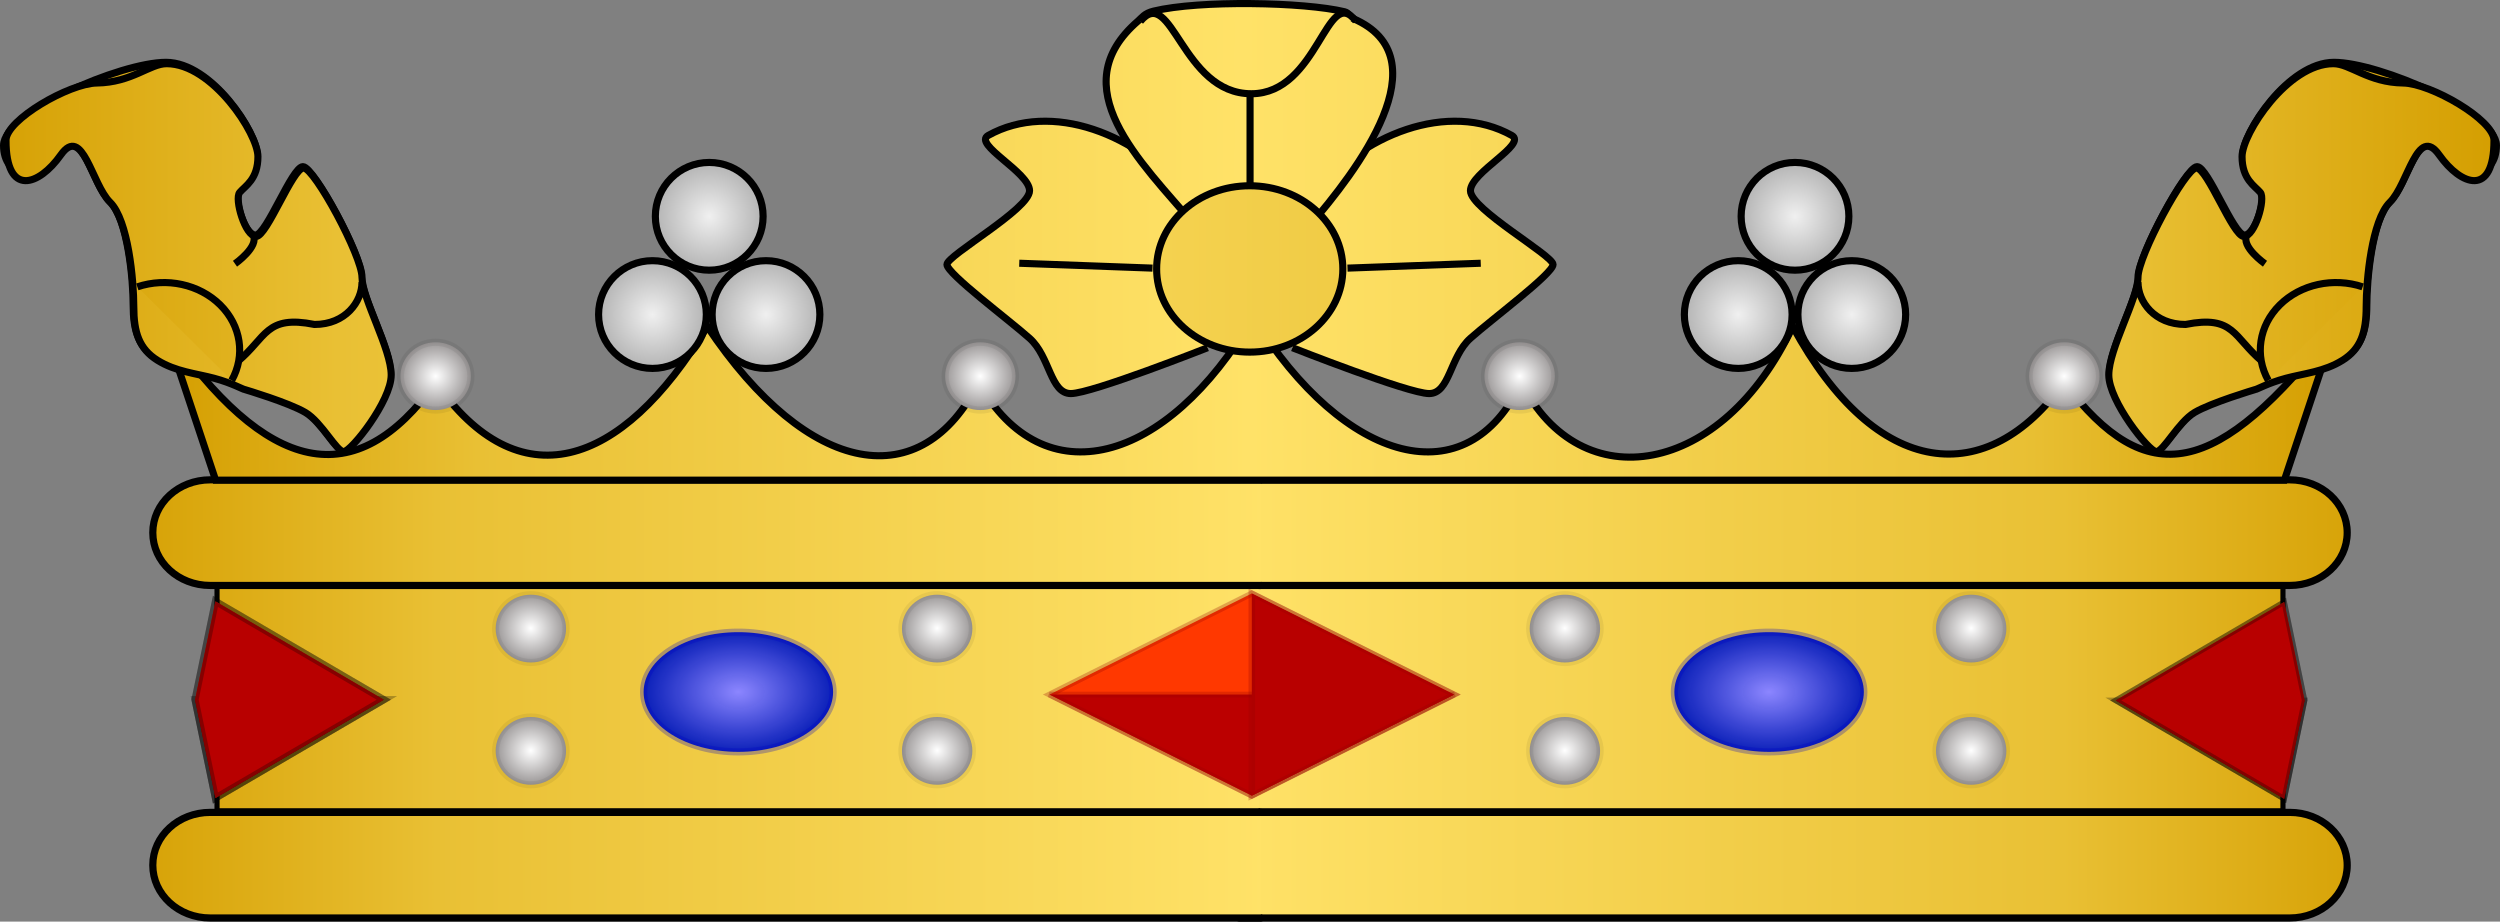
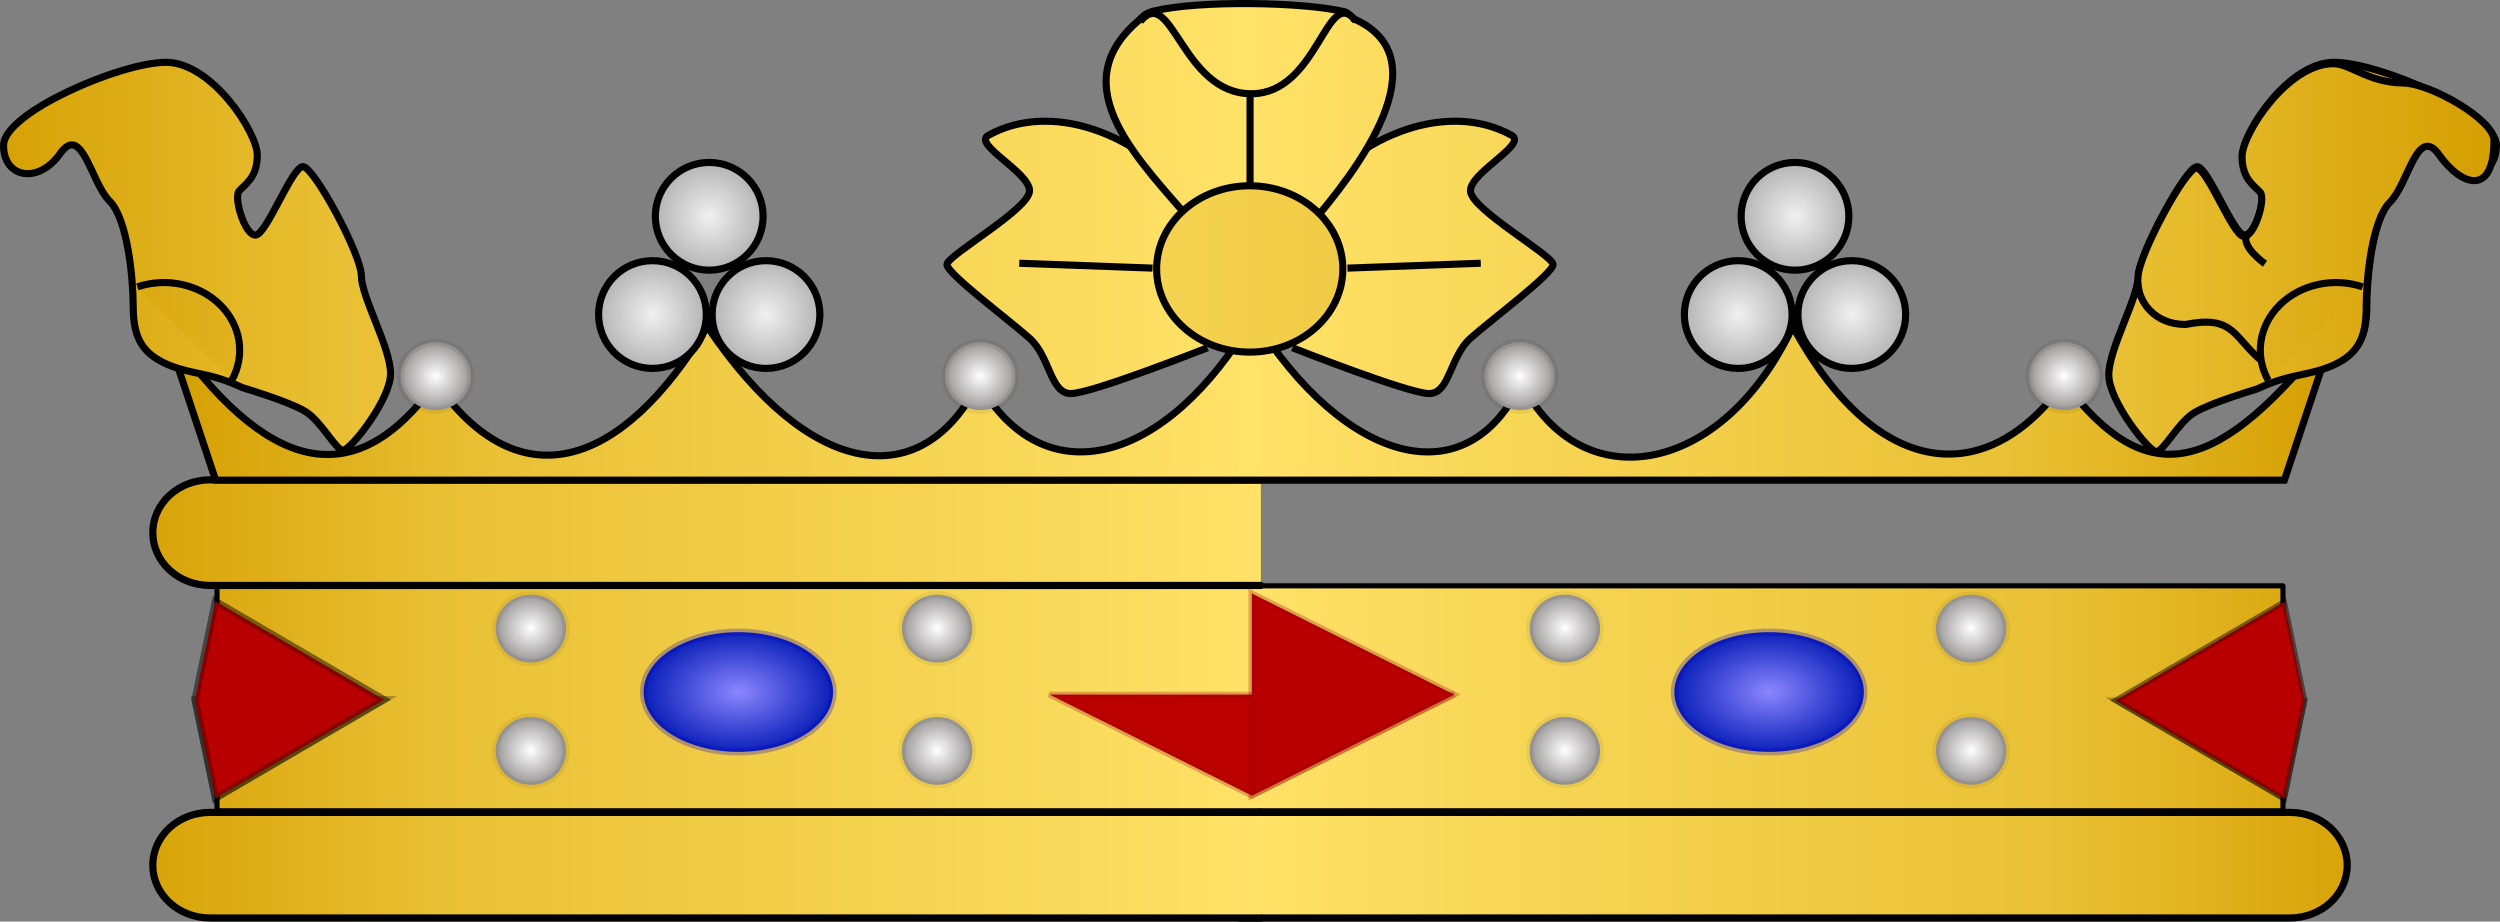
<svg xmlns="http://www.w3.org/2000/svg" xmlns:xlink="http://www.w3.org/1999/xlink" version="1.0" width="275.172" height="101.438" id="svg4113">
  <rect width="100%" height="100%" fill="#808080" stroke="none" />
  <defs id="defs4115">
    <radialGradient cx="6.972" cy="12.169" r="4.817" fx="6.972" fy="12.169" id="radialGradient4346" xlink:href="#linearGradient5462" gradientUnits="userSpaceOnUse" gradientTransform="matrix(2.373,0,0,2.373,217.743,137.773)" />
    <linearGradient x1="5.237" y1="71.105" x2="66.824" y2="71.105" id="linearGradient6746" xlink:href="#radialGradient5897" gradientUnits="userSpaceOnUse" spreadMethod="reflect" />
    <linearGradient x1="5.237" y1="71.105" x2="66.824" y2="71.105" id="linearGradient6744" xlink:href="#radialGradient5897" gradientUnits="userSpaceOnUse" spreadMethod="reflect" />
    <linearGradient x1="5.237" y1="71.105" x2="66.824" y2="71.105" id="linearGradient6742" xlink:href="#radialGradient5897" gradientUnits="userSpaceOnUse" spreadMethod="reflect" />
    <linearGradient x1="5.237" y1="71.105" x2="66.824" y2="71.105" id="linearGradient6740" xlink:href="#radialGradient5897" gradientUnits="userSpaceOnUse" spreadMethod="reflect" />
    <linearGradient x1="5.237" y1="71.105" x2="66.824" y2="71.105" id="linearGradient6738" xlink:href="#radialGradient5897" gradientUnits="userSpaceOnUse" spreadMethod="reflect" />
    <linearGradient x1="5.237" y1="71.105" x2="66.824" y2="71.105" id="linearGradient6736" xlink:href="#radialGradient5897" gradientUnits="userSpaceOnUse" spreadMethod="reflect" />
    <linearGradient x1="5.237" y1="71.105" x2="66.824" y2="71.105" id="linearGradient6734" xlink:href="#radialGradient5897" gradientUnits="userSpaceOnUse" spreadMethod="reflect" />
    <linearGradient x1="5.237" y1="71.105" x2="66.824" y2="71.105" id="linearGradient6732" xlink:href="#radialGradient5897" gradientUnits="userSpaceOnUse" spreadMethod="reflect" />
    <linearGradient x1="5.237" y1="71.105" x2="66.824" y2="71.105" id="linearGradient6730" xlink:href="#radialGradient5897" gradientUnits="userSpaceOnUse" spreadMethod="reflect" />
    <linearGradient x1="5.237" y1="71.105" x2="66.824" y2="71.105" id="linearGradient6728" xlink:href="#radialGradient5897" gradientUnits="userSpaceOnUse" spreadMethod="reflect" />
    <linearGradient x1="5.237" y1="71.105" x2="66.824" y2="71.105" id="linearGradient6726" xlink:href="#radialGradient5897" gradientUnits="userSpaceOnUse" spreadMethod="reflect" />
    <linearGradient x1="5.237" y1="71.105" x2="66.824" y2="71.105" id="linearGradient6724" xlink:href="#radialGradient5897" gradientUnits="userSpaceOnUse" spreadMethod="reflect" />
    <linearGradient x1="5.237" y1="71.105" x2="66.824" y2="71.105" id="linearGradient6722" xlink:href="#radialGradient5897" gradientUnits="userSpaceOnUse" spreadMethod="reflect" />
    <linearGradient x1="5.237" y1="71.105" x2="66.824" y2="71.105" id="linearGradient6720" xlink:href="#radialGradient5897" gradientUnits="userSpaceOnUse" spreadMethod="reflect" />
    <linearGradient x1="5.237" y1="71.105" x2="66.824" y2="71.105" id="linearGradient6718" xlink:href="#radialGradient5897" gradientUnits="userSpaceOnUse" spreadMethod="reflect" />
    <linearGradient x1="5.237" y1="71.105" x2="66.824" y2="71.105" id="linearGradient6716" xlink:href="#radialGradient5897" gradientUnits="userSpaceOnUse" spreadMethod="reflect" />
    <linearGradient x1="5.237" y1="71.105" x2="66.824" y2="71.105" id="linearGradient6714" xlink:href="#radialGradient5897" gradientUnits="userSpaceOnUse" spreadMethod="reflect" />
    <linearGradient x1="5.237" y1="71.105" x2="66.824" y2="71.105" id="linearGradient6712" xlink:href="#radialGradient5897" gradientUnits="userSpaceOnUse" spreadMethod="reflect" />
    <linearGradient x1="5.237" y1="71.105" x2="66.824" y2="71.105" id="linearGradient6710" xlink:href="#radialGradient5897" gradientUnits="userSpaceOnUse" spreadMethod="reflect" />
    <linearGradient x1="5.237" y1="71.105" x2="66.824" y2="71.105" id="linearGradient6708" xlink:href="#radialGradient5897" gradientUnits="userSpaceOnUse" spreadMethod="reflect" />
    <linearGradient x1="5.237" y1="71.105" x2="66.824" y2="71.105" id="linearGradient6706" xlink:href="#radialGradient5897" gradientUnits="userSpaceOnUse" spreadMethod="reflect" />
    <linearGradient x1="5.237" y1="71.105" x2="66.824" y2="71.105" id="linearGradient6704" xlink:href="#radialGradient5897" gradientUnits="userSpaceOnUse" spreadMethod="reflect" />
    <linearGradient x1="5.237" y1="71.105" x2="66.824" y2="71.105" id="linearGradient6702" xlink:href="#radialGradient5897" gradientUnits="userSpaceOnUse" spreadMethod="reflect" />
    <linearGradient x1="5.237" y1="71.105" x2="66.824" y2="71.105" id="linearGradient6700" xlink:href="#radialGradient5897" gradientUnits="userSpaceOnUse" spreadMethod="reflect" />
    <linearGradient x1="66.295" y1="72.445" x2="40.217" y2="72.159" id="linearGradient6698" xlink:href="#radialGradient5897" gradientUnits="userSpaceOnUse" spreadMethod="reflect" />
    <linearGradient id="linearGradient7257">
      <stop id="stop7259" style="stop-color:#000000;stop-opacity:0" offset="0" />
      <stop id="stop7261" style="stop-color:#000000;stop-opacity:0.392" offset="1" />
    </linearGradient>
    <linearGradient id="linearGradient7055">
      <stop id="stop7057" style="stop-color:#ede8d5;stop-opacity:1" offset="0" />
      <stop id="stop7063" style="stop-color:#c6982f;stop-opacity:1" offset="0.5" />
      <stop id="stop7059" style="stop-color:#906b25;stop-opacity:1" offset="1" />
    </linearGradient>
    <linearGradient id="linearGradient3232">
      <stop id="stop3234" style="stop-color:#fefefd;stop-opacity:1" offset="0" />
      <stop id="stop3236" style="stop-color:#a0bb9a;stop-opacity:1" offset="1" />
    </linearGradient>
    <linearGradient id="linearGradient3252">
      <stop id="stop3254" style="stop-color:#c08c2c;stop-opacity:1" offset="0" />
      <stop id="stop3260" style="stop-color:#ae7f2f;stop-opacity:1" offset="0.725" />
      <stop id="stop3256" style="stop-color:#3e2f1a;stop-opacity:1" offset="1" />
    </linearGradient>
    <linearGradient id="linearGradient5729">
      <stop id="stop5731" style="stop-color:#000000;stop-opacity:0" offset="0" />
      <stop id="stop5735" style="stop-color:#000000;stop-opacity:0.588" offset="1" />
    </linearGradient>
    <linearGradient id="linearGradient4757">
      <stop id="stop4759" style="stop-color:#ffffff;stop-opacity:1" offset="0" />
      <stop id="stop4761" style="stop-color:#dbbc73;stop-opacity:1" offset="0.261" />
      <stop id="stop4763" style="stop-color:#714624;stop-opacity:1" offset="1" />
    </linearGradient>
    <linearGradient id="linearGradient5470">
      <stop id="stop11065" style="stop-color:#a0bb9a;stop-opacity:1" offset="0" />
      <stop id="stop5474" style="stop-color:#1d3ccd;stop-opacity:1" offset="0.768" />
      <stop id="stop5476" style="stop-color:#1d3ccd;stop-opacity:1" offset="1" />
    </linearGradient>
    <linearGradient id="linearGradient5374">
      <stop id="stop5376" style="stop-color:#d9b6bb;stop-opacity:1" offset="0" />
      <stop id="stop5382" style="stop-color:#f12a24;stop-opacity:1" offset="0.768" />
      <stop id="stop5378" style="stop-color:#f12a24;stop-opacity:1" offset="1" />
    </linearGradient>
    <linearGradient id="linearGradient3300">
      <stop id="stop3302" style="stop-color:#805023;stop-opacity:1" offset="0" />
      <stop id="stop3308" style="stop-color:#c08c2c;stop-opacity:1" offset="0.156" />
      <stop id="stop3310" style="stop-color:#ffffff;stop-opacity:1" offset="0.281" />
      <stop id="stop3312" style="stop-color:#c08c2c;stop-opacity:1" offset="0.589" />
      <stop id="stop3304" style="stop-color:#805023;stop-opacity:1" offset="1" />
    </linearGradient>
    <radialGradient cx="6.972" cy="12.169" r="4.817" fx="6.972" fy="12.169" id="radialGradient3198" xlink:href="#linearGradient5462" gradientUnits="userSpaceOnUse" gradientTransform="matrix(1,0,0,0.974,0,0.32)" />
    <radialGradient cx="6.972" cy="12.169" r="4.817" fx="6.972" fy="12.169" id="radialGradient3194" xlink:href="#linearGradient5462" gradientUnits="userSpaceOnUse" gradientTransform="matrix(1,0,0,0.974,0,0.32)" />
    <radialGradient cx="6.972" cy="12.169" r="4.817" fx="6.972" fy="12.169" id="radialGradient3174" xlink:href="#linearGradient5462" gradientUnits="userSpaceOnUse" gradientTransform="matrix(1,0,0,0.974,0,0.32)" />
    <radialGradient cx="6.972" cy="12.169" r="4.817" fx="6.972" fy="12.169" id="radialGradient3206" xlink:href="#linearGradient5462" gradientUnits="userSpaceOnUse" gradientTransform="matrix(1,0,0,0.974,0,0.32)" />
    <linearGradient id="linearGradient5462">
      <stop id="stop5472" style="stop-color:#f0f0f0;stop-opacity:1" offset="0" />
      <stop id="stop5466" style="stop-color:#b4b4b4;stop-opacity:1" offset="1" />
    </linearGradient>
    <radialGradient cx="6.972" cy="12.169" r="4.817" fx="6.972" fy="12.169" id="radialGradient3202" xlink:href="#linearGradient5462" gradientUnits="userSpaceOnUse" gradientTransform="matrix(1,0,0,0.974,0,0.32)" />
    <linearGradient x1="66.169" y1="37.2" x2="123.59" y2="37.2" id="linearGradient4098" xlink:href="#radialGradient5897" gradientUnits="userSpaceOnUse" />
    <linearGradient x1="66.169" y1="37.2" x2="123.59" y2="37.2" id="linearGradient4096" xlink:href="#radialGradient5897" gradientUnits="userSpaceOnUse" />
    <linearGradient x1="66.169" y1="37.2" x2="123.59" y2="37.2" id="linearGradient4094" xlink:href="#radialGradient5897" gradientUnits="userSpaceOnUse" />
    <linearGradient x1="66.169" y1="37.2" x2="123.59" y2="37.2" id="linearGradient4092" xlink:href="#radialGradient5897" gradientUnits="userSpaceOnUse" />
    <linearGradient x1="66.169" y1="37.2" x2="123.59" y2="37.2" id="linearGradient4100" xlink:href="#radialGradient5897" gradientUnits="userSpaceOnUse" />
    <radialGradient cx="244.555" cy="159.161" r="136.727" fx="244.555" fy="159.161" id="radialGradient5897" gradientUnits="userSpaceOnUse" gradientTransform="matrix(1,0,0,0.758,0,112.573)">
      <stop id="stop5903" style="stop-color:#ffe268;stop-opacity:1" offset="0" />
      <stop id="stop5547" style="stop-color:#e9c034;stop-opacity:1" offset="0.709" />
      <stop id="stop5907" style="stop-color:#d49e00;stop-opacity:1" offset="1" />
    </radialGradient>
    <linearGradient x1="66.169" y1="37.2" x2="123.59" y2="37.2" id="linearGradient4080" xlink:href="#radialGradient5897" gradientUnits="userSpaceOnUse" />
    <radialGradient cx="41.526" cy="53.009" r="3.565" fx="41.526" fy="53.009" id="radialGradient5436" xlink:href="#linearGradient4261" gradientUnits="userSpaceOnUse" gradientTransform="matrix(1,0,0,0.65,0,18.568)" />
    <linearGradient id="linearGradient4261">
      <stop id="stop4263" style="stop-color:#8c86ff;stop-opacity:1" offset="0" />
      <stop id="stop4265" style="stop-color:#0018b9;stop-opacity:0.978" offset="1" />
    </linearGradient>
    <radialGradient cx="41.526" cy="53.009" r="3.565" fx="41.526" fy="53.009" id="radialGradient5434" xlink:href="#linearGradient4261" gradientUnits="userSpaceOnUse" gradientTransform="matrix(1,0,0,0.65,0,18.568)" />
    <radialGradient cx="32.278" cy="48.626" r="1.91" fx="32.278" fy="48.626" id="radialGradient5432" xlink:href="#linearGradient4130" gradientUnits="userSpaceOnUse" gradientTransform="matrix(1,0,0,0.966,0,1.634)" />
    <radialGradient cx="32.278" cy="48.626" r="1.91" fx="32.278" fy="48.626" id="radialGradient5430" xlink:href="#linearGradient4130" gradientUnits="userSpaceOnUse" gradientTransform="matrix(1,0,0,0.966,0,1.634)" />
    <radialGradient cx="32.278" cy="48.626" r="1.91" fx="32.278" fy="48.626" id="radialGradient5428" xlink:href="#linearGradient4130" gradientUnits="userSpaceOnUse" gradientTransform="matrix(1,0,0,0.966,0,1.634)" />
    <radialGradient cx="32.278" cy="48.626" r="1.91" fx="32.278" fy="48.626" id="radialGradient5426" xlink:href="#linearGradient4130" gradientUnits="userSpaceOnUse" gradientTransform="matrix(1,0,0,0.966,0,1.634)" />
    <radialGradient cx="32.278" cy="48.626" r="1.91" fx="32.278" fy="48.626" id="radialGradient5424" xlink:href="#linearGradient4130" gradientUnits="userSpaceOnUse" gradientTransform="matrix(1,0,0,0.966,0,1.634)" />
    <radialGradient cx="32.278" cy="48.626" r="1.91" fx="32.278" fy="48.626" id="radialGradient5422" xlink:href="#linearGradient4130" gradientUnits="userSpaceOnUse" gradientTransform="matrix(1,0,0,0.966,0,1.634)" />
    <radialGradient cx="32.278" cy="48.626" r="1.91" fx="32.278" fy="48.626" id="radialGradient5420" xlink:href="#linearGradient4130" gradientUnits="userSpaceOnUse" gradientTransform="matrix(1,0,0,0.966,0,1.634)" />
    <linearGradient id="linearGradient4130">
      <stop id="stop4132" style="stop-color:#ffffff;stop-opacity:1" offset="0" />
      <stop id="stop4134" style="stop-color:#908c8c;stop-opacity:1" offset="1" />
    </linearGradient>
    <radialGradient cx="32.278" cy="48.626" r="1.91" fx="32.278" fy="48.626" id="radialGradient5418" xlink:href="#linearGradient4130" gradientUnits="userSpaceOnUse" gradientTransform="matrix(1,0,0,0.966,0,1.634)" />
    <linearGradient x1="66.169" y1="37.2" x2="123.59" y2="37.2" id="linearGradient4201" xlink:href="#radialGradient5897" gradientUnits="userSpaceOnUse" />
    <linearGradient x1="66.169" y1="37.2" x2="123.59" y2="37.2" id="linearGradient4203" xlink:href="#radialGradient5897" gradientUnits="userSpaceOnUse" />
    <linearGradient x1="66.169" y1="37.2" x2="123.59" y2="37.2" id="linearGradient4205" xlink:href="#radialGradient5897" gradientUnits="userSpaceOnUse" />
    <linearGradient x1="66.169" y1="37.2" x2="123.59" y2="37.2" id="linearGradient4207" xlink:href="#radialGradient5897" gradientUnits="userSpaceOnUse" />
    <linearGradient x1="66.169" y1="37.2" x2="123.59" y2="37.2" id="linearGradient2476" xlink:href="#radialGradient5897" gradientUnits="userSpaceOnUse" gradientTransform="translate(241.539,283.397)" />
    <linearGradient x1="66.169" y1="37.2" x2="123.59" y2="37.2" id="linearGradient2479" xlink:href="#radialGradient5897" gradientUnits="userSpaceOnUse" gradientTransform="matrix(2.236,0,0,2.236,8.416,19.534)" />
    <linearGradient x1="66.169" y1="37.2" x2="123.59" y2="37.2" id="linearGradient2482" xlink:href="#radialGradient5897" gradientUnits="userSpaceOnUse" gradientTransform="matrix(2.236,0,0,2.236,8.416,19.534)" />
    <linearGradient x1="66.169" y1="37.2" x2="123.59" y2="37.2" id="linearGradient2485" xlink:href="#radialGradient5897" gradientUnits="userSpaceOnUse" gradientTransform="matrix(2.236,0,0,2.236,8.416,19.534)" />
    <linearGradient x1="66.169" y1="37.2" x2="123.59" y2="37.2" id="linearGradient2488" xlink:href="#radialGradient5897" gradientUnits="userSpaceOnUse" gradientTransform="matrix(-2.236,0,0,2.236,307.522,19.534)" />
    <linearGradient x1="66.169" y1="37.2" x2="123.59" y2="37.2" id="linearGradient2491" xlink:href="#radialGradient5897" gradientUnits="userSpaceOnUse" gradientTransform="matrix(-2.236,0,0,2.236,307.522,19.534)" />
    <linearGradient x1="66.169" y1="37.2" x2="123.59" y2="37.2" id="linearGradient2494" xlink:href="#radialGradient5897" gradientUnits="userSpaceOnUse" gradientTransform="matrix(-2.236,0,0,2.236,307.522,19.534)" />
    <linearGradient x1="66.169" y1="37.2" x2="123.59" y2="37.2" id="linearGradient2497" xlink:href="#radialGradient5897" gradientUnits="userSpaceOnUse" gradientTransform="matrix(-2.236,0,0,2.236,307.522,19.534)" />
    <linearGradient x1="66.169" y1="37.2" x2="123.59" y2="37.2" id="linearGradient2501" xlink:href="#radialGradient5897" gradientUnits="userSpaceOnUse" gradientTransform="matrix(2.236,0,0,2.236,8.289,19.534)" />
    <radialGradient cx="6.972" cy="12.169" r="4.817" fx="6.972" fy="12.169" id="radialGradient2532" xlink:href="#linearGradient5462" gradientUnits="userSpaceOnUse" gradientTransform="matrix(1,0,0,0.974,0,0.32)" />
    <radialGradient cx="41.526" cy="53.009" r="3.565" fx="41.526" fy="53.009" id="radialGradient8591" xlink:href="#linearGradient4261" gradientUnits="userSpaceOnUse" gradientTransform="matrix(3.036,0,0,1.958,89.031,20.43)" />
    <radialGradient cx="41.526" cy="53.009" r="3.565" fx="41.526" fy="53.009" id="radialGradient8594" xlink:href="#linearGradient4261" gradientUnits="userSpaceOnUse" gradientTransform="matrix(3.036,0,0,1.958,-24.423,20.43)" />
    <linearGradient x1="66.169" y1="37.2" x2="123.59" y2="37.2" id="linearGradient8628" xlink:href="#radialGradient5897" gradientUnits="userSpaceOnUse" gradientTransform="matrix(-2.236,0,0,2.236,307.522,19.534)" />
    <linearGradient x1="66.169" y1="37.2" x2="123.59" y2="37.2" id="linearGradient8631" xlink:href="#radialGradient5897" gradientUnits="userSpaceOnUse" gradientTransform="matrix(-2.236,0,0,2.236,307.522,19.534)" />
    <linearGradient x1="66.169" y1="37.2" x2="123.59" y2="37.2" id="linearGradient8634" xlink:href="#radialGradient5897" gradientUnits="userSpaceOnUse" gradientTransform="matrix(-2.236,0,0,2.236,307.522,19.534)" />
    <linearGradient x1="66.169" y1="37.2" x2="123.59" y2="37.2" id="linearGradient8637" xlink:href="#radialGradient5897" gradientUnits="userSpaceOnUse" gradientTransform="matrix(2.236,0,0,2.236,8.416,19.534)" />
    <linearGradient x1="66.169" y1="37.2" x2="123.59" y2="37.2" id="linearGradient8640" xlink:href="#radialGradient5897" gradientUnits="userSpaceOnUse" gradientTransform="matrix(2.236,0,0,2.236,8.416,19.534)" />
    <linearGradient x1="66.169" y1="37.2" x2="123.59" y2="37.2" id="linearGradient8643" xlink:href="#radialGradient5897" gradientUnits="userSpaceOnUse" gradientTransform="matrix(2.236,0,0,2.236,8.416,19.534)" />
    <linearGradient x1="66.169" y1="37.2" x2="123.59" y2="37.2" id="linearGradient11314" xlink:href="#radialGradient5897" gradientUnits="userSpaceOnUse" gradientTransform="matrix(-2.236,0,0,2.236,307.522,19.534)" />
    <linearGradient x1="66.169" y1="37.2" x2="123.59" y2="37.2" id="linearGradient11316" xlink:href="#radialGradient5897" gradientUnits="userSpaceOnUse" gradientTransform="matrix(2.236,0,0,2.236,8.289,19.534)" />
    <linearGradient x1="150" y1="78.955" x2="4.662" y2="78.955" id="linearGradient11959" xlink:href="#radialGradient5897" gradientUnits="userSpaceOnUse" gradientTransform="matrix(0.824,0,0,0.394,34.312,61.327)" spreadMethod="reflect" />
    <linearGradient x1="252.414" y1="-34.21" x2="131.569" y2="-34.21" id="linearGradient12002" xlink:href="#radialGradient5897" gradientUnits="userSpaceOnUse" />
    <linearGradient x1="252.414" y1="-34.21" x2="131.569" y2="-34.21" id="linearGradient12042" xlink:href="#radialGradient5897" gradientUnits="userSpaceOnUse" />
    <linearGradient x1="252.414" y1="-34.21" x2="131.569" y2="-34.21" id="linearGradient12092" xlink:href="#radialGradient5897" gradientUnits="userSpaceOnUse" />
    <linearGradient x1="252.414" y1="-34.21" x2="131.569" y2="-34.21" id="linearGradient12100" xlink:href="#radialGradient5897" gradientUnits="userSpaceOnUse" />
    <linearGradient x1="252.414" y1="-34.21" x2="131.569" y2="-34.21" id="linearGradient12116" xlink:href="#radialGradient5897" gradientUnits="userSpaceOnUse" />
    <linearGradient x1="252.414" y1="-34.21" x2="131.569" y2="-34.21" id="linearGradient12124" xlink:href="#radialGradient5897" gradientUnits="userSpaceOnUse" />
    <linearGradient x1="252.414" y1="-34.21" x2="131.569" y2="-34.21" id="linearGradient12142" xlink:href="#radialGradient5897" gradientUnits="userSpaceOnUse" />
    <linearGradient x1="252.414" y1="-34.21" x2="131.569" y2="-34.21" id="linearGradient12150" xlink:href="#radialGradient5897" gradientUnits="userSpaceOnUse" />
    <linearGradient x1="252.414" y1="-34.21" x2="131.569" y2="-34.21" id="linearGradient12256" xlink:href="#radialGradient5897" gradientUnits="userSpaceOnUse" />
    <linearGradient x1="252.414" y1="-34.21" x2="131.569" y2="-34.21" id="linearGradient12273" xlink:href="#radialGradient5897" gradientUnits="userSpaceOnUse" />
    <linearGradient x1="157.981" y1="35.105" x2="284.87" y2="35.105" id="linearGradient12290" xlink:href="#radialGradient5897" gradientUnits="userSpaceOnUse" spreadMethod="reflect" />
    <linearGradient x1="157.981" y1="35.105" x2="284.87" y2="35.105" id="linearGradient12292" xlink:href="#radialGradient5897" gradientUnits="userSpaceOnUse" spreadMethod="reflect" />
    <linearGradient x1="157.981" y1="35.105" x2="284.87" y2="35.105" id="linearGradient12294" xlink:href="#radialGradient5897" gradientUnits="userSpaceOnUse" spreadMethod="reflect" />
    <linearGradient x1="157.981" y1="35.105" x2="284.87" y2="35.105" id="linearGradient12296" xlink:href="#radialGradient5897" gradientUnits="userSpaceOnUse" spreadMethod="reflect" />
    <linearGradient x1="157.981" y1="35.105" x2="284.87" y2="35.105" id="linearGradient12298" xlink:href="#radialGradient5897" gradientUnits="userSpaceOnUse" spreadMethod="reflect" />
    <linearGradient x1="157.981" y1="35.105" x2="284.87" y2="35.105" id="linearGradient12300" xlink:href="#radialGradient5897" gradientUnits="userSpaceOnUse" spreadMethod="reflect" />
    <linearGradient x1="157.981" y1="35.105" x2="284.87" y2="35.105" id="linearGradient12302" xlink:href="#radialGradient5897" gradientUnits="userSpaceOnUse" spreadMethod="reflect" />
    <linearGradient x1="-159.41" y1="27.904" x2="-286.169" y2="22.15" id="linearGradient12304" xlink:href="#radialGradient5897" gradientUnits="userSpaceOnUse" spreadMethod="reflect" />
    <linearGradient x1="157.981" y1="35.105" x2="284.87" y2="35.105" id="linearGradient12306" xlink:href="#radialGradient5897" gradientUnits="userSpaceOnUse" spreadMethod="reflect" />
    <linearGradient x1="157.981" y1="35.105" x2="284.87" y2="35.105" id="linearGradient12308" xlink:href="#radialGradient5897" gradientUnits="userSpaceOnUse" spreadMethod="reflect" />
    <linearGradient x1="157.981" y1="35.105" x2="284.87" y2="35.105" id="linearGradient12310" xlink:href="#radialGradient5897" gradientUnits="userSpaceOnUse" spreadMethod="reflect" />
    <linearGradient x1="156.226" y1="42.233" x2="282.985" y2="47.987" id="linearGradient12312" xlink:href="#radialGradient5897" gradientUnits="userSpaceOnUse" spreadMethod="reflect" />
    <linearGradient x1="157.981" y1="35.105" x2="284.87" y2="35.105" id="linearGradient12314" xlink:href="#radialGradient5897" gradientUnits="userSpaceOnUse" spreadMethod="reflect" />
    <linearGradient x1="157.981" y1="35.105" x2="284.87" y2="35.105" id="linearGradient12316" xlink:href="#radialGradient5897" gradientUnits="userSpaceOnUse" spreadMethod="reflect" />
    <linearGradient x1="-161.712" y1="-6.266" x2="-284.422" y2="-38.566" id="linearGradient12318" xlink:href="#radialGradient5897" gradientUnits="userSpaceOnUse" spreadMethod="reflect" />
    <linearGradient x1="157.981" y1="35.105" x2="284.87" y2="35.105" id="linearGradient12320" xlink:href="#radialGradient5897" gradientUnits="userSpaceOnUse" spreadMethod="reflect" />
    <linearGradient x1="157.981" y1="35.105" x2="284.87" y2="35.105" id="linearGradient12322" xlink:href="#radialGradient5897" gradientUnits="userSpaceOnUse" spreadMethod="reflect" />
    <linearGradient x1="143.84" y1="74.163" x2="266.55" y2="106.463" id="linearGradient12324" xlink:href="#radialGradient5897" gradientUnits="userSpaceOnUse" spreadMethod="reflect" />
    <radialGradient cx="41.526" cy="53.009" r="3.565" fx="41.526" fy="53.009" id="radialGradient12371" xlink:href="#linearGradient4261" gradientUnits="userSpaceOnUse" gradientTransform="matrix(3.036,0,0,1.958,89.031,20.43)" />
    <radialGradient cx="41.526" cy="53.009" r="3.565" fx="41.526" fy="53.009" id="radialGradient12374" xlink:href="#linearGradient4261" gradientUnits="userSpaceOnUse" gradientTransform="matrix(3.036,0,0,1.958,-24.423,20.43)" />
    <linearGradient x1="66.169" y1="37.2" x2="123.59" y2="37.2" id="linearGradient12387" xlink:href="#radialGradient5897" gradientUnits="userSpaceOnUse" gradientTransform="matrix(-2.236,0,0,2.236,307.522,19.534)" />
    <linearGradient x1="66.169" y1="37.2" x2="123.59" y2="37.2" id="linearGradient12390" xlink:href="#radialGradient5897" gradientUnits="userSpaceOnUse" gradientTransform="matrix(-2.236,0,0,2.236,307.522,19.534)" />
    <linearGradient x1="66.169" y1="37.2" x2="123.59" y2="37.2" id="linearGradient12393" xlink:href="#radialGradient5897" gradientUnits="userSpaceOnUse" gradientTransform="matrix(-2.236,0,0,2.236,307.522,19.534)" />
    <linearGradient x1="66.169" y1="37.2" x2="123.59" y2="37.2" id="linearGradient12396" xlink:href="#radialGradient5897" gradientUnits="userSpaceOnUse" gradientTransform="matrix(2.236,0,0,2.236,8.416,19.534)" />
    <linearGradient x1="66.169" y1="37.2" x2="123.59" y2="37.2" id="linearGradient12399" xlink:href="#radialGradient5897" gradientUnits="userSpaceOnUse" gradientTransform="matrix(2.236,0,0,2.236,8.416,19.534)" />
    <linearGradient x1="66.169" y1="37.2" x2="123.59" y2="37.2" id="linearGradient12402" xlink:href="#radialGradient5897" gradientUnits="userSpaceOnUse" gradientTransform="matrix(2.236,0,0,2.236,8.416,19.534)" />
    <radialGradient cx="32.278" cy="48.626" r="1.91" fx="32.278" fy="48.626" id="radialGradient12414" xlink:href="#linearGradient4130" gradientUnits="userSpaceOnUse" gradientTransform="matrix(1,0,0,0.966,0,1.634)" />
    <radialGradient cx="32.278" cy="48.626" r="1.91" fx="32.278" fy="48.626" id="radialGradient12416" xlink:href="#linearGradient4130" gradientUnits="userSpaceOnUse" gradientTransform="matrix(1,0,0,0.966,0,1.634)" />
    <radialGradient cx="32.278" cy="48.626" r="1.91" fx="32.278" fy="48.626" id="radialGradient12418" xlink:href="#linearGradient4130" gradientUnits="userSpaceOnUse" gradientTransform="matrix(1,0,0,0.966,0,1.634)" />
    <radialGradient cx="32.278" cy="48.626" r="1.91" fx="32.278" fy="48.626" id="radialGradient12420" xlink:href="#linearGradient4130" gradientUnits="userSpaceOnUse" gradientTransform="matrix(1,0,0,0.966,0,1.634)" />
    <radialGradient cx="32.278" cy="48.626" r="1.91" fx="32.278" fy="48.626" id="radialGradient12455" xlink:href="#linearGradient4130" gradientUnits="userSpaceOnUse" gradientTransform="matrix(2.236,0,0,2.161,175.066,-15.61)" />
    <radialGradient cx="32.278" cy="48.626" r="1.91" fx="32.278" fy="48.626" id="radialGradient12458" xlink:href="#linearGradient4130" gradientUnits="userSpaceOnUse" gradientTransform="matrix(2.236,0,0,2.161,55.754,-15.61)" />
    <radialGradient cx="32.278" cy="48.626" r="1.91" fx="32.278" fy="48.626" id="radialGradient12461" xlink:href="#linearGradient4130" gradientUnits="userSpaceOnUse" gradientTransform="matrix(2.236,0,0,2.161,115.117,-15.61)" />
    <radialGradient cx="32.278" cy="48.626" r="1.91" fx="32.278" fy="48.626" id="radialGradient12464" xlink:href="#linearGradient4130" gradientUnits="userSpaceOnUse" gradientTransform="matrix(2.236,0,0,2.161,227.605,-92.365)" />
    <radialGradient cx="32.278" cy="48.626" r="1.91" fx="32.278" fy="48.626" id="radialGradient12468" xlink:href="#linearGradient4130" gradientUnits="userSpaceOnUse" gradientTransform="matrix(2.236,0,0,2.161,-4.195,-15.61)" />
    <radialGradient cx="32.278" cy="48.626" r="1.91" fx="32.278" fy="48.626" id="radialGradient12484" xlink:href="#linearGradient4130" gradientUnits="userSpaceOnUse" gradientTransform="matrix(2.236,0,0,2.161,115.117,-15.61)" />
    <radialGradient cx="32.278" cy="48.626" r="1.91" fx="32.278" fy="48.626" id="radialGradient12486" xlink:href="#linearGradient4130" gradientUnits="userSpaceOnUse" gradientTransform="matrix(2.236,0,0,2.161,55.754,-15.61)" />
    <radialGradient cx="32.278" cy="48.626" r="1.91" fx="32.278" fy="48.626" id="radialGradient12488" xlink:href="#linearGradient4130" gradientUnits="userSpaceOnUse" gradientTransform="matrix(2.236,0,0,2.161,175.066,-15.61)" />
    <radialGradient cx="32.278" cy="48.626" r="1.91" fx="32.278" fy="48.626" id="radialGradient12490" xlink:href="#linearGradient4130" gradientUnits="userSpaceOnUse" gradientTransform="matrix(2.236,0,0,2.161,-4.195,-15.61)" />
    <linearGradient x1="66.169" y1="37.2" x2="123.59" y2="37.2" id="linearGradient12550" xlink:href="#radialGradient5897" gradientUnits="userSpaceOnUse" gradientTransform="matrix(2.236,0,0,2.236,8.416,19.534)" />
    <linearGradient x1="66.169" y1="37.2" x2="123.59" y2="37.2" id="linearGradient12552" xlink:href="#radialGradient5897" gradientUnits="userSpaceOnUse" gradientTransform="matrix(2.236,0,0,2.236,8.416,19.534)" />
    <linearGradient x1="66.169" y1="37.2" x2="123.59" y2="37.2" id="linearGradient12554" xlink:href="#radialGradient5897" gradientUnits="userSpaceOnUse" gradientTransform="matrix(2.236,0,0,2.236,8.416,19.534)" />
    <linearGradient x1="66.169" y1="37.2" x2="123.59" y2="37.2" id="linearGradient12556" xlink:href="#radialGradient5897" gradientUnits="userSpaceOnUse" gradientTransform="matrix(-2.236,0,0,2.236,307.522,19.534)" />
    <linearGradient x1="66.169" y1="37.2" x2="123.59" y2="37.2" id="linearGradient12558" xlink:href="#radialGradient5897" gradientUnits="userSpaceOnUse" gradientTransform="matrix(-2.236,0,0,2.236,307.522,19.534)" />
    <linearGradient x1="66.169" y1="37.2" x2="123.59" y2="37.2" id="linearGradient12560" xlink:href="#radialGradient5897" gradientUnits="userSpaceOnUse" gradientTransform="matrix(-2.236,0,0,2.236,307.522,19.534)" />
    <radialGradient cx="32.278" cy="48.626" r="1.91" fx="32.278" fy="48.626" id="radialGradient12562" xlink:href="#linearGradient4130" gradientUnits="userSpaceOnUse" gradientTransform="matrix(1,0,0,0.966,0,1.634)" />
    <radialGradient cx="32.278" cy="48.626" r="1.91" fx="32.278" fy="48.626" id="radialGradient12564" xlink:href="#linearGradient4130" gradientUnits="userSpaceOnUse" gradientTransform="matrix(1,0,0,0.966,0,1.634)" />
    <radialGradient cx="32.278" cy="48.626" r="1.91" fx="32.278" fy="48.626" id="radialGradient12566" xlink:href="#linearGradient4130" gradientUnits="userSpaceOnUse" gradientTransform="matrix(1,0,0,0.966,0,1.634)" />
    <radialGradient cx="32.278" cy="48.626" r="1.91" fx="32.278" fy="48.626" id="radialGradient12568" xlink:href="#linearGradient4130" gradientUnits="userSpaceOnUse" gradientTransform="matrix(1,0,0,0.966,0,1.634)" />
    <radialGradient cx="32.278" cy="48.626" r="1.91" fx="32.278" fy="48.626" id="radialGradient12570" xlink:href="#linearGradient4130" gradientUnits="userSpaceOnUse" gradientTransform="matrix(1,0,0,0.966,0,1.634)" />
    <radialGradient cx="32.278" cy="48.626" r="1.91" fx="32.278" fy="48.626" id="radialGradient12572" xlink:href="#linearGradient4130" gradientUnits="userSpaceOnUse" gradientTransform="matrix(1,0,0,0.966,0,1.634)" />
    <radialGradient cx="32.278" cy="48.626" r="1.91" fx="32.278" fy="48.626" id="radialGradient12574" xlink:href="#linearGradient4130" gradientUnits="userSpaceOnUse" gradientTransform="matrix(1,0,0,0.966,0,1.634)" />
    <radialGradient cx="32.278" cy="48.626" r="1.91" fx="32.278" fy="48.626" id="radialGradient12576" xlink:href="#linearGradient4130" gradientUnits="userSpaceOnUse" gradientTransform="matrix(1,0,0,0.966,0,1.634)" />
    <radialGradient cx="41.526" cy="53.009" r="3.565" fx="41.526" fy="53.009" id="radialGradient12578" xlink:href="#linearGradient4261" gradientUnits="userSpaceOnUse" gradientTransform="matrix(3.036,0,0,1.958,-24.423,20.43)" />
    <radialGradient cx="41.526" cy="53.009" r="3.565" fx="41.526" fy="53.009" id="radialGradient12580" xlink:href="#linearGradient4261" gradientUnits="userSpaceOnUse" gradientTransform="matrix(3.036,0,0,1.958,89.031,20.43)" />
    <linearGradient x1="150" y1="78.955" x2="4.662" y2="78.955" id="linearGradient12582" xlink:href="#radialGradient5897" gradientUnits="userSpaceOnUse" gradientTransform="matrix(0.824,0,0,0.394,34.312,61.327)" spreadMethod="reflect" />
    <linearGradient x1="157.981" y1="35.105" x2="284.87" y2="35.105" id="linearGradient12584" xlink:href="#radialGradient5897" gradientUnits="userSpaceOnUse" spreadMethod="reflect" />
    <linearGradient x1="157.981" y1="35.105" x2="284.87" y2="35.105" id="linearGradient12586" xlink:href="#radialGradient5897" gradientUnits="userSpaceOnUse" spreadMethod="reflect" />
    <linearGradient x1="157.981" y1="35.105" x2="284.87" y2="35.105" id="linearGradient12588" xlink:href="#radialGradient5897" gradientUnits="userSpaceOnUse" spreadMethod="reflect" />
    <linearGradient x1="157.981" y1="35.105" x2="284.87" y2="35.105" id="linearGradient12590" xlink:href="#radialGradient5897" gradientUnits="userSpaceOnUse" spreadMethod="reflect" />
    <linearGradient x1="157.981" y1="35.105" x2="284.87" y2="35.105" id="linearGradient12592" xlink:href="#radialGradient5897" gradientUnits="userSpaceOnUse" spreadMethod="reflect" />
    <linearGradient x1="157.981" y1="35.105" x2="284.87" y2="35.105" id="linearGradient12594" xlink:href="#radialGradient5897" gradientUnits="userSpaceOnUse" spreadMethod="reflect" />
    <linearGradient x1="157.981" y1="35.105" x2="284.87" y2="35.105" id="linearGradient12596" xlink:href="#radialGradient5897" gradientUnits="userSpaceOnUse" spreadMethod="reflect" />
    <linearGradient x1="156.226" y1="42.233" x2="282.985" y2="47.987" id="linearGradient12598" xlink:href="#radialGradient5897" gradientUnits="userSpaceOnUse" spreadMethod="reflect" />
    <linearGradient x1="157.981" y1="35.105" x2="284.87" y2="35.105" id="linearGradient12600" xlink:href="#radialGradient5897" gradientUnits="userSpaceOnUse" spreadMethod="reflect" />
    <linearGradient x1="157.981" y1="35.105" x2="284.87" y2="35.105" id="linearGradient12602" xlink:href="#radialGradient5897" gradientUnits="userSpaceOnUse" spreadMethod="reflect" />
    <linearGradient x1="157.981" y1="35.105" x2="284.87" y2="35.105" id="linearGradient12604" xlink:href="#radialGradient5897" gradientUnits="userSpaceOnUse" spreadMethod="reflect" />
    <linearGradient x1="-159.41" y1="27.904" x2="-286.169" y2="22.15" id="linearGradient12606" xlink:href="#radialGradient5897" gradientUnits="userSpaceOnUse" spreadMethod="reflect" />
    <linearGradient x1="157.981" y1="35.105" x2="284.87" y2="35.105" id="linearGradient12608" xlink:href="#radialGradient5897" gradientUnits="userSpaceOnUse" spreadMethod="reflect" />
    <linearGradient x1="157.981" y1="35.105" x2="284.87" y2="35.105" id="linearGradient12610" xlink:href="#radialGradient5897" gradientUnits="userSpaceOnUse" spreadMethod="reflect" />
    <linearGradient x1="143.84" y1="74.163" x2="266.55" y2="106.463" id="linearGradient12612" xlink:href="#radialGradient5897" gradientUnits="userSpaceOnUse" spreadMethod="reflect" />
    <linearGradient x1="157.981" y1="35.105" x2="284.87" y2="35.105" id="linearGradient12614" xlink:href="#radialGradient5897" gradientUnits="userSpaceOnUse" spreadMethod="reflect" />
    <linearGradient x1="157.981" y1="35.105" x2="284.87" y2="35.105" id="linearGradient12616" xlink:href="#radialGradient5897" gradientUnits="userSpaceOnUse" spreadMethod="reflect" />
    <linearGradient x1="-161.712" y1="-6.266" x2="-284.422" y2="-38.566" id="linearGradient12618" xlink:href="#radialGradient5897" gradientUnits="userSpaceOnUse" spreadMethod="reflect" />
    <radialGradient cx="32.278" cy="48.626" r="1.91" fx="32.278" fy="48.626" id="radialGradient12620" xlink:href="#linearGradient4130" gradientUnits="userSpaceOnUse" gradientTransform="matrix(2.236,0,0,2.161,115.117,-15.61)" />
    <radialGradient cx="32.278" cy="48.626" r="1.91" fx="32.278" fy="48.626" id="radialGradient12622" xlink:href="#linearGradient4130" gradientUnits="userSpaceOnUse" gradientTransform="matrix(2.236,0,0,2.161,55.754,-15.61)" />
    <radialGradient cx="32.278" cy="48.626" r="1.91" fx="32.278" fy="48.626" id="radialGradient12624" xlink:href="#linearGradient4130" gradientUnits="userSpaceOnUse" gradientTransform="matrix(2.236,0,0,2.161,175.066,-15.61)" />
    <radialGradient cx="32.278" cy="48.626" r="1.91" fx="32.278" fy="48.626" id="radialGradient12626" xlink:href="#linearGradient4130" gradientUnits="userSpaceOnUse" gradientTransform="matrix(2.236,0,0,2.161,-4.195,-15.61)" />
    <linearGradient x1="65.942" y1="71.105" x2="128.201" y2="71.105" id="linearGradient7381" xlink:href="#radialGradient5897" gradientUnits="userSpaceOnUse" spreadMethod="reflect" />
    <linearGradient x1="150" y1="78.955" x2="4.662" y2="78.955" id="linearGradient8714" xlink:href="#radialGradient5897" gradientUnits="userSpaceOnUse" gradientTransform="matrix(0.824,0,0,0.394,6.897,20.528)" spreadMethod="reflect" />
    <linearGradient x1="65.942" y1="71.105" x2="128.201" y2="71.105" id="linearGradient8771" xlink:href="#radialGradient5897" gradientUnits="userSpaceOnUse" gradientTransform="matrix(2.273,0,0,2.03,-19.319,-111.762)" spreadMethod="reflect" />
    <linearGradient x1="65.942" y1="71.105" x2="128.201" y2="71.105" id="linearGradient8773" xlink:href="#radialGradient5897" gradientUnits="userSpaceOnUse" gradientTransform="matrix(2.273,0,0,2.03,-19.319,-111.762)" spreadMethod="reflect" />
    <linearGradient x1="65.942" y1="71.105" x2="128.201" y2="71.105" id="linearGradient8775" xlink:href="#radialGradient5897" gradientUnits="userSpaceOnUse" gradientTransform="matrix(2.273,0,0,2.03,-19.319,-111.762)" spreadMethod="reflect" />
    <linearGradient x1="65.942" y1="71.105" x2="128.201" y2="71.105" id="linearGradient8777" xlink:href="#radialGradient5897" gradientUnits="userSpaceOnUse" gradientTransform="matrix(2.273,0,0,2.03,-19.319,-111.762)" spreadMethod="reflect" />
    <linearGradient x1="65.942" y1="71.105" x2="128.201" y2="71.105" id="linearGradient8779" xlink:href="#radialGradient5897" gradientUnits="userSpaceOnUse" gradientTransform="matrix(2.273,0,0,2.03,-19.319,-111.762)" spreadMethod="reflect" />
    <linearGradient x1="65.942" y1="71.105" x2="128.201" y2="71.105" id="linearGradient8781" xlink:href="#radialGradient5897" gradientUnits="userSpaceOnUse" gradientTransform="matrix(2.273,0,0,2.03,-358.908,-128.688)" spreadMethod="reflect" />
    <linearGradient x1="65.942" y1="71.105" x2="128.201" y2="71.105" id="linearGradient8783" xlink:href="#radialGradient5897" gradientUnits="userSpaceOnUse" gradientTransform="matrix(2.273,0,0,2.03,-19.319,-111.762)" spreadMethod="reflect" />
    <linearGradient x1="65.942" y1="71.105" x2="128.201" y2="71.105" id="linearGradient8785" xlink:href="#radialGradient5897" gradientUnits="userSpaceOnUse" gradientTransform="matrix(2.273,0,0,2.03,-19.319,-111.762)" spreadMethod="reflect" />
    <linearGradient x1="65.942" y1="71.105" x2="128.201" y2="71.105" id="linearGradient8787" xlink:href="#radialGradient5897" gradientUnits="userSpaceOnUse" gradientTransform="matrix(2.273,0,0,2.03,-21.024,-113.791)" spreadMethod="reflect" />
    <linearGradient x1="65.942" y1="71.105" x2="128.201" y2="71.105" id="linearGradient8789" xlink:href="#radialGradient5897" gradientUnits="userSpaceOnUse" gradientTransform="matrix(2.273,0,0,2.03,-19.319,-111.762)" spreadMethod="reflect" />
    <linearGradient x1="65.942" y1="71.105" x2="128.201" y2="71.105" id="linearGradient8791" xlink:href="#radialGradient5897" gradientUnits="userSpaceOnUse" gradientTransform="matrix(2.273,0,0,2.03,-19.319,-111.762)" spreadMethod="reflect" />
    <linearGradient x1="65.942" y1="71.105" x2="128.201" y2="71.105" id="linearGradient8793" xlink:href="#radialGradient5897" gradientUnits="userSpaceOnUse" gradientTransform="matrix(-2.273,0,0,2.03,286.213,-113.791)" spreadMethod="reflect" />
    <radialGradient cx="6.972" cy="12.169" r="4.817" fx="6.972" fy="12.169" id="radialGradient9176" xlink:href="#linearGradient5462" gradientUnits="userSpaceOnUse" gradientTransform="matrix(2.373,0,0,2.373,217.743,137.773)" />
    <radialGradient cx="6.972" cy="12.169" r="4.817" fx="6.972" fy="12.169" id="radialGradient9182" xlink:href="#linearGradient5462" gradientUnits="userSpaceOnUse" gradientTransform="matrix(2.373,0,0,2.373,217.743,137.773)" />
    <radialGradient cx="6.972" cy="12.169" r="4.817" fx="6.972" fy="12.169" id="radialGradient9199" xlink:href="#linearGradient5462" gradientUnits="userSpaceOnUse" gradientTransform="matrix(2.373,0,0,2.373,217.743,137.773)" />
    <radialGradient cx="6.972" cy="12.169" r="4.817" fx="6.972" fy="12.169" id="radialGradient9201" xlink:href="#linearGradient5462" gradientUnits="userSpaceOnUse" gradientTransform="matrix(2.373,0,0,2.373,217.743,137.773)" />
    <radialGradient cx="6.972" cy="12.169" r="4.817" fx="6.972" fy="12.169" id="radialGradient9203" xlink:href="#linearGradient5462" gradientUnits="userSpaceOnUse" gradientTransform="matrix(2.373,0,0,2.373,217.743,137.773)" />
    <radialGradient cx="6.972" cy="12.169" r="4.817" fx="6.972" fy="12.169" id="radialGradient9221" xlink:href="#linearGradient5462" gradientUnits="userSpaceOnUse" gradientTransform="matrix(2.373,0,0,2.373,217.743,137.773)" />
    <radialGradient cx="6.972" cy="12.169" r="4.817" fx="6.972" fy="12.169" id="radialGradient9223" xlink:href="#linearGradient5462" gradientUnits="userSpaceOnUse" gradientTransform="matrix(2.373,0,0,2.373,217.743,137.773)" />
    <radialGradient cx="6.972" cy="12.169" r="4.817" fx="6.972" fy="12.169" id="radialGradient9225" xlink:href="#linearGradient5462" gradientUnits="userSpaceOnUse" gradientTransform="matrix(2.373,0,0,2.373,217.743,137.773)" />
    <linearGradient x1="66.169" y1="37.2" x2="123.59" y2="37.2" id="linearGradient9298" xlink:href="#radialGradient5897" gradientUnits="userSpaceOnUse" gradientTransform="matrix(2.236,0,0,2.236,8.416,19.534)" />
    <linearGradient x1="66.169" y1="37.2" x2="123.59" y2="37.2" id="linearGradient9300" xlink:href="#radialGradient5897" gradientUnits="userSpaceOnUse" gradientTransform="matrix(2.236,0,0,2.236,8.416,19.534)" />
    <linearGradient x1="66.169" y1="37.2" x2="123.59" y2="37.2" id="linearGradient9302" xlink:href="#radialGradient5897" gradientUnits="userSpaceOnUse" gradientTransform="matrix(2.236,0,0,2.236,8.416,19.534)" />
    <linearGradient x1="66.169" y1="37.2" x2="123.59" y2="37.2" id="linearGradient9304" xlink:href="#radialGradient5897" gradientUnits="userSpaceOnUse" gradientTransform="matrix(-2.236,0,0,2.236,307.522,19.534)" />
    <linearGradient x1="66.169" y1="37.2" x2="123.59" y2="37.2" id="linearGradient9306" xlink:href="#radialGradient5897" gradientUnits="userSpaceOnUse" gradientTransform="matrix(-2.236,0,0,2.236,307.522,19.534)" />
    <linearGradient x1="66.169" y1="37.2" x2="123.59" y2="37.2" id="linearGradient9308" xlink:href="#radialGradient5897" gradientUnits="userSpaceOnUse" gradientTransform="matrix(-2.236,0,0,2.236,307.522,19.534)" />
    <radialGradient cx="32.278" cy="48.626" r="1.91" fx="32.278" fy="48.626" id="radialGradient9310" xlink:href="#linearGradient4130" gradientUnits="userSpaceOnUse" gradientTransform="matrix(1,0,0,0.966,0,1.634)" />
    <radialGradient cx="32.278" cy="48.626" r="1.91" fx="32.278" fy="48.626" id="radialGradient9312" xlink:href="#linearGradient4130" gradientUnits="userSpaceOnUse" gradientTransform="matrix(1,0,0,0.966,0,1.634)" />
    <radialGradient cx="32.278" cy="48.626" r="1.91" fx="32.278" fy="48.626" id="radialGradient9314" xlink:href="#linearGradient4130" gradientUnits="userSpaceOnUse" gradientTransform="matrix(1,0,0,0.966,0,1.634)" />
    <radialGradient cx="32.278" cy="48.626" r="1.91" fx="32.278" fy="48.626" id="radialGradient9316" xlink:href="#linearGradient4130" gradientUnits="userSpaceOnUse" gradientTransform="matrix(1,0,0,0.966,0,1.634)" />
    <radialGradient cx="32.278" cy="48.626" r="1.91" fx="32.278" fy="48.626" id="radialGradient9318" xlink:href="#linearGradient4130" gradientUnits="userSpaceOnUse" gradientTransform="matrix(1,0,0,0.966,0,1.634)" />
    <radialGradient cx="32.278" cy="48.626" r="1.91" fx="32.278" fy="48.626" id="radialGradient9320" xlink:href="#linearGradient4130" gradientUnits="userSpaceOnUse" gradientTransform="matrix(1,0,0,0.966,0,1.634)" />
    <radialGradient cx="32.278" cy="48.626" r="1.91" fx="32.278" fy="48.626" id="radialGradient9322" xlink:href="#linearGradient4130" gradientUnits="userSpaceOnUse" gradientTransform="matrix(1,0,0,0.966,0,1.634)" />
    <radialGradient cx="32.278" cy="48.626" r="1.91" fx="32.278" fy="48.626" id="radialGradient9324" xlink:href="#linearGradient4130" gradientUnits="userSpaceOnUse" gradientTransform="matrix(1,0,0,0.966,0,1.634)" />
    <radialGradient cx="41.526" cy="53.009" r="3.565" fx="41.526" fy="53.009" id="radialGradient9326" xlink:href="#linearGradient4261" gradientUnits="userSpaceOnUse" gradientTransform="matrix(3.036,0,0,1.958,-24.423,20.43)" />
    <radialGradient cx="41.526" cy="53.009" r="3.565" fx="41.526" fy="53.009" id="radialGradient9328" xlink:href="#linearGradient4261" gradientUnits="userSpaceOnUse" gradientTransform="matrix(3.036,0,0,1.958,89.031,20.43)" />
    <linearGradient x1="150" y1="78.955" x2="4.662" y2="78.955" id="linearGradient9330" xlink:href="#radialGradient5897" gradientUnits="userSpaceOnUse" gradientTransform="matrix(0.824,0,0,0.394,6.897,20.528)" spreadMethod="reflect" />
    <radialGradient cx="32.278" cy="48.626" r="1.91" fx="32.278" fy="48.626" id="radialGradient9332" xlink:href="#linearGradient4130" gradientUnits="userSpaceOnUse" gradientTransform="matrix(2.236,0,0,2.161,115.117,-15.61)" />
    <radialGradient cx="32.278" cy="48.626" r="1.91" fx="32.278" fy="48.626" id="radialGradient9334" xlink:href="#linearGradient4130" gradientUnits="userSpaceOnUse" gradientTransform="matrix(2.236,0,0,2.161,55.754,-15.61)" />
    <radialGradient cx="32.278" cy="48.626" r="1.91" fx="32.278" fy="48.626" id="radialGradient9336" xlink:href="#linearGradient4130" gradientUnits="userSpaceOnUse" gradientTransform="matrix(2.236,0,0,2.161,175.066,-15.61)" />
    <radialGradient cx="32.278" cy="48.626" r="1.91" fx="32.278" fy="48.626" id="radialGradient9338" xlink:href="#linearGradient4130" gradientUnits="userSpaceOnUse" gradientTransform="matrix(2.236,0,0,2.161,-4.195,-15.61)" />
    <linearGradient x1="65.942" y1="71.105" x2="128.201" y2="71.105" id="linearGradient9340" xlink:href="#radialGradient5897" gradientUnits="userSpaceOnUse" gradientTransform="matrix(2.273,0,0,2.03,-19.319,-111.762)" spreadMethod="reflect" />
    <linearGradient x1="65.942" y1="71.105" x2="128.201" y2="71.105" id="linearGradient9342" xlink:href="#radialGradient5897" gradientUnits="userSpaceOnUse" gradientTransform="matrix(2.273,0,0,2.03,-19.319,-111.762)" spreadMethod="reflect" />
    <linearGradient x1="65.942" y1="71.105" x2="128.201" y2="71.105" id="linearGradient9344" xlink:href="#radialGradient5897" gradientUnits="userSpaceOnUse" gradientTransform="matrix(2.273,0,0,2.03,-19.319,-111.762)" spreadMethod="reflect" />
    <linearGradient x1="65.942" y1="71.105" x2="128.201" y2="71.105" id="linearGradient9346" xlink:href="#radialGradient5897" gradientUnits="userSpaceOnUse" gradientTransform="matrix(2.273,0,0,2.03,-19.319,-111.762)" spreadMethod="reflect" />
    <linearGradient x1="65.942" y1="71.105" x2="128.201" y2="71.105" id="linearGradient9348" xlink:href="#radialGradient5897" gradientUnits="userSpaceOnUse" gradientTransform="matrix(2.273,0,0,2.03,-19.319,-111.762)" spreadMethod="reflect" />
    <linearGradient x1="65.942" y1="71.105" x2="128.201" y2="71.105" id="linearGradient9350" xlink:href="#radialGradient5897" gradientUnits="userSpaceOnUse" gradientTransform="matrix(2.273,0,0,2.03,-358.908,-128.688)" spreadMethod="reflect" />
    <linearGradient x1="65.942" y1="71.105" x2="128.201" y2="71.105" id="linearGradient9352" xlink:href="#radialGradient5897" gradientUnits="userSpaceOnUse" gradientTransform="matrix(2.273,0,0,2.03,-19.319,-111.762)" spreadMethod="reflect" />
    <linearGradient x1="65.942" y1="71.105" x2="128.201" y2="71.105" id="linearGradient9354" xlink:href="#radialGradient5897" gradientUnits="userSpaceOnUse" gradientTransform="matrix(2.273,0,0,2.03,-19.319,-111.762)" spreadMethod="reflect" />
    <linearGradient x1="65.942" y1="71.105" x2="128.201" y2="71.105" id="linearGradient9356" xlink:href="#radialGradient5897" gradientUnits="userSpaceOnUse" gradientTransform="matrix(2.273,0,0,2.03,-21.024,-113.791)" spreadMethod="reflect" />
    <linearGradient x1="65.942" y1="71.105" x2="128.201" y2="71.105" id="linearGradient9358" xlink:href="#radialGradient5897" gradientUnits="userSpaceOnUse" gradientTransform="matrix(2.273,0,0,2.03,-19.319,-111.762)" spreadMethod="reflect" />
    <linearGradient x1="65.942" y1="71.105" x2="128.201" y2="71.105" id="linearGradient9360" xlink:href="#radialGradient5897" gradientUnits="userSpaceOnUse" gradientTransform="matrix(2.273,0,0,2.03,-19.319,-111.762)" spreadMethod="reflect" />
    <linearGradient x1="65.942" y1="71.105" x2="128.201" y2="71.105" id="linearGradient9362" xlink:href="#radialGradient5897" gradientUnits="userSpaceOnUse" gradientTransform="matrix(-2.273,0,0,2.03,286.213,-113.791)" spreadMethod="reflect" />
    <radialGradient cx="6.972" cy="12.169" r="4.817" fx="6.972" fy="12.169" id="radialGradient9364" xlink:href="#linearGradient5462" gradientUnits="userSpaceOnUse" gradientTransform="matrix(2.373,0,0,2.373,217.743,137.773)" />
    <radialGradient cx="6.972" cy="12.169" r="4.817" fx="6.972" fy="12.169" id="radialGradient9366" xlink:href="#linearGradient5462" gradientUnits="userSpaceOnUse" gradientTransform="matrix(2.373,0,0,2.373,217.743,137.773)" />
    <radialGradient cx="6.972" cy="12.169" r="4.817" fx="6.972" fy="12.169" id="radialGradient9368" xlink:href="#linearGradient5462" gradientUnits="userSpaceOnUse" gradientTransform="matrix(2.373,0,0,2.373,217.743,137.773)" />
    <radialGradient cx="6.972" cy="12.169" r="4.817" fx="6.972" fy="12.169" id="radialGradient9370" xlink:href="#linearGradient5462" gradientUnits="userSpaceOnUse" gradientTransform="matrix(2.373,0,0,2.373,217.743,137.773)" />
    <radialGradient cx="6.972" cy="12.169" r="4.817" fx="6.972" fy="12.169" id="radialGradient9372" xlink:href="#linearGradient5462" gradientUnits="userSpaceOnUse" gradientTransform="matrix(2.373,0,0,2.373,217.743,137.773)" />
    <radialGradient cx="6.972" cy="12.169" r="4.817" fx="6.972" fy="12.169" id="radialGradient9374" xlink:href="#linearGradient5462" gradientUnits="userSpaceOnUse" gradientTransform="matrix(2.373,0,0,2.373,217.743,137.773)" />
  </defs>
  <g transform="translate(7.031,-7.267)" id="g9227">
    <g transform="translate(-27.414,-40.799)" id="g12422">
      <path d="M 157.028,137.315 L 271.666,137.315 L 271.666,112.551 L 157.028,112.551" id="path4344" style="fill:url(#linearGradient9298);fill-opacity:1;fill-rule:evenodd;stroke:#000000;stroke-width:0.566;stroke-linecap:round;stroke-linejoin:round;stroke-miterlimit:4;stroke-opacity:1" />
-       <path d="M 156.776,112.506 L 272.421,112.506 C 275.92,112.506 278.737,109.914 278.737,106.694 C 278.737,103.474 275.92,100.881 272.421,100.881 L 156.776,100.881" id="path4122" style="fill:url(#linearGradient9300);fill-opacity:1;fill-rule:evenodd;stroke:#000000;stroke-width:0.791;stroke-linecap:round;stroke-linejoin:round;stroke-miterlimit:4;stroke-opacity:1" />
      <path d="M 156.776,149.108 L 272.421,149.108 C 275.92,149.108 278.737,146.516 278.737,143.296 C 278.737,140.076 275.92,137.484 272.421,137.484 L 156.776,137.484" id="path6229" style="fill:url(#linearGradient9302);fill-opacity:1;fill-rule:evenodd;stroke:#000000;stroke-width:0.791;stroke-linecap:round;stroke-linejoin:round;stroke-miterlimit:4;stroke-opacity:1" />
      <path d="M 158.91,137.315 L 44.271,137.315 L 44.271,112.551 L 158.91,112.551" id="path4084" style="fill:url(#linearGradient9304);fill-opacity:1;fill-rule:evenodd;stroke:#000000;stroke-width:0.566;stroke-linecap:round;stroke-linejoin:round;stroke-miterlimit:4;stroke-opacity:1" />
      <path d="M 159.162,112.506 L 43.517,112.506 C 40.018,112.506 37.201,109.914 37.201,106.694 C 37.201,103.474 40.018,100.881 43.517,100.881 L 159.162,100.881" id="path4086" style="fill:url(#linearGradient9306);fill-opacity:1;fill-rule:evenodd;stroke:#000000;stroke-width:0.791;stroke-linecap:round;stroke-linejoin:round;stroke-miterlimit:4;stroke-opacity:1" />
      <path d="M 159.162,149.108 L 43.517,149.108 C 40.018,149.108 37.201,146.516 37.201,143.296 C 37.201,140.076 40.018,137.484 43.517,137.484 L 159.162,137.484" id="path4088" style="fill:url(#linearGradient9308);fill-opacity:1;fill-rule:evenodd;stroke:#000000;stroke-width:0.791;stroke-linecap:round;stroke-linejoin:round;stroke-miterlimit:4;stroke-opacity:1" />
      <g transform="matrix(2.236,0,0,2.236,8.446,9.889)" id="g4239" style="stroke:#000000;stroke-opacity:0.059">
        <path d="M 34.011,48.626 C 34.011,49.547 33.235,50.294 32.278,50.294 C 31.321,50.294 30.545,49.547 30.545,48.626 C 30.545,47.704 31.321,46.957 32.278,46.957 C 33.235,46.957 34.011,47.704 34.011,48.626 z" transform="translate(70.093,-0.609)" id="path4128" style="fill:url(#radialGradient9310);fill-opacity:1;fill-rule:evenodd;stroke:#000000;stroke-width:0.354;stroke-linecap:butt;stroke-linejoin:miter;stroke-miterlimit:4;stroke-dasharray:none;stroke-opacity:0.059" />
        <path d="M 34.011,48.626 C 34.011,49.547 33.235,50.294 32.278,50.294 C 31.321,50.294 30.545,49.547 30.545,48.626 C 30.545,47.704 31.321,46.957 32.278,46.957 C 33.235,46.957 34.011,47.704 34.011,48.626 z" transform="translate(50.093,-0.609)" id="path4211" style="fill:url(#radialGradient9312);fill-opacity:1;fill-rule:evenodd;stroke:#000000;stroke-width:0.354;stroke-linecap:butt;stroke-linejoin:miter;stroke-miterlimit:4;stroke-dasharray:none;stroke-opacity:0.059" />
        <path d="M 34.011,48.626 C 34.011,49.547 33.235,50.294 32.278,50.294 C 31.321,50.294 30.545,49.547 30.545,48.626 C 30.545,47.704 31.321,46.957 32.278,46.957 C 33.235,46.957 34.011,47.704 34.011,48.626 z" transform="translate(19.193,-0.609)" id="path4215" style="fill:url(#radialGradient9314);fill-opacity:1;fill-rule:evenodd;stroke:#000000;stroke-width:0.354;stroke-linecap:butt;stroke-linejoin:miter;stroke-miterlimit:4;stroke-dasharray:none;stroke-opacity:0.059" />
        <path d="M 34.011,48.626 C 34.011,49.547 33.235,50.294 32.278,50.294 C 31.321,50.294 30.545,49.547 30.545,48.626 C 30.545,47.704 31.321,46.957 32.278,46.957 C 33.235,46.957 34.011,47.704 34.011,48.626 z" transform="translate(-0.807,-0.609)" id="path4219" style="fill:url(#radialGradient9316);fill-opacity:1;fill-rule:evenodd;stroke:#000000;stroke-width:0.354;stroke-linecap:butt;stroke-linejoin:miter;stroke-miterlimit:4;stroke-dasharray:none;stroke-opacity:0.059" />
      </g>
      <g transform="matrix(2.236,0,0,2.236,8.446,9.504)" id="g4245" style="stroke:#000000;stroke-opacity:0.059">
        <path d="M 34.011,48.626 C 34.011,49.547 33.235,50.294 32.278,50.294 C 31.321,50.294 30.545,49.547 30.545,48.626 C 30.545,47.704 31.321,46.957 32.278,46.957 C 33.235,46.957 34.011,47.704 34.011,48.626 z" transform="translate(70.093,5.583)" id="path4223" style="fill:url(#radialGradient9318);fill-opacity:1;fill-rule:evenodd;stroke:#000000;stroke-width:0.354;stroke-linecap:butt;stroke-linejoin:miter;stroke-miterlimit:4;stroke-dasharray:none;stroke-opacity:0.059" />
        <path d="M 34.011,48.626 C 34.011,49.547 33.235,50.294 32.278,50.294 C 31.321,50.294 30.545,49.547 30.545,48.626 C 30.545,47.704 31.321,46.957 32.278,46.957 C 33.235,46.957 34.011,47.704 34.011,48.626 z" transform="translate(50.093,5.583)" id="path4225" style="fill:url(#radialGradient9320);fill-opacity:1;fill-rule:evenodd;stroke:#000000;stroke-width:0.354;stroke-linecap:butt;stroke-linejoin:miter;stroke-miterlimit:4;stroke-dasharray:none;stroke-opacity:0.059" />
        <path d="M 34.011,48.626 C 34.011,49.547 33.235,50.294 32.278,50.294 C 31.321,50.294 30.545,49.547 30.545,48.626 C 30.545,47.704 31.321,46.957 32.278,46.957 C 33.235,46.957 34.011,47.704 34.011,48.626 z" transform="translate(19.193,5.583)" id="path4227" style="fill:url(#radialGradient9322);fill-opacity:1;fill-rule:evenodd;stroke:#000000;stroke-width:0.354;stroke-linecap:butt;stroke-linejoin:miter;stroke-miterlimit:4;stroke-dasharray:none;stroke-opacity:0.059" />
        <path d="M 34.011,48.626 C 34.011,49.547 33.235,50.294 32.278,50.294 C 31.321,50.294 30.545,49.547 30.545,48.626 C 30.545,47.704 31.321,46.957 32.278,46.957 C 33.235,46.957 34.011,47.704 34.011,48.626 z" transform="translate(-0.807,5.583)" id="path4229" style="fill:url(#radialGradient9324);fill-opacity:1;fill-rule:evenodd;stroke:#000000;stroke-width:0.354;stroke-linecap:butt;stroke-linejoin:miter;stroke-miterlimit:4;stroke-dasharray:none;stroke-opacity:0.059" />
      </g>
      <path d="M 112.08,124.236 C 112.08,127.874 107.411,130.823 101.652,130.823 C 95.893,130.823 91.225,127.874 91.225,124.236 C 91.225,120.597 95.893,117.648 101.652,117.648 C 107.411,117.648 112.08,120.597 112.08,124.236 z" id="path4259" style="fill:url(#radialGradient9326);fill-opacity:1;fill-rule:evenodd;stroke:#0300c4;stroke-width:0.792;stroke-linecap:butt;stroke-linejoin:miter;stroke-miterlimit:4;stroke-dasharray:none;stroke-opacity:0.275" />
      <path d="M 225.533,124.236 C 225.533,127.874 220.865,130.823 215.106,130.823 C 209.347,130.823 204.679,127.874 204.679,124.236 C 204.679,120.597 209.347,117.648 215.106,117.648 C 220.865,117.648 225.533,120.597 225.533,124.236 z" id="path4269" style="fill:url(#radialGradient9328);fill-opacity:1;fill-rule:evenodd;stroke:#0300c4;stroke-width:0.792;stroke-linecap:butt;stroke-linejoin:miter;stroke-miterlimit:4;stroke-dasharray:none;stroke-opacity:0.275" />
      <g transform="matrix(0.729,0,0,0.64,-19.966,-6.714)" id="g501" style="fill:#ff3800;fill-rule:nonzero;stroke:#970000;stroke-miterlimit:4;stroke-opacity:0.275">
-         <path d="M 274.894,205.044 L 244.354,222.428 L 213.815,205.044 L 244.354,187.658 L 274.894,205.044 L 274.894,205.044 z" id="path503" style="stroke:#970000;stroke-opacity:0.275" />
        <path d="M 274.894,205.044 L 244.354,222.428 L 213.815,205.044 L 274.894,205.044 L 274.894,205.044 z" id="path505" style="fill:#bb0000;stroke:#970000;stroke-opacity:0.275" />
        <path d="M 274.894,205.044 L 244.354,222.428 L 244.354,187.658 L 274.894,205.044 L 274.894,205.044 z" id="path507" style="fill:#b80000;stroke:#970000;stroke-opacity:0.275" />
      </g>
      <g transform="matrix(2.236,0,0,2.236,8.32,10.673)" id="g5465" style="stroke:#000000;stroke-width:0.354;stroke-miterlimit:4;stroke-dasharray:none;stroke-opacity:0.271">
        <path d="M 24.287,51.166 L 16,56.007 L 14.996,51.166 L 16,46.325 L 24.287,51.166 L 24.287,51.166 z" id="path511" style="fill:#ff3800;fill-rule:nonzero;stroke:#000000;stroke-width:0.354;stroke-miterlimit:4;stroke-dasharray:none;stroke-opacity:0.271" />
        <path d="M 14.996,51.166 L 24.287,51.166 L 16,56.007 L 14.996,51.166 L 14.996,51.166 z" id="path513" style="fill:#bb0000;fill-rule:nonzero;stroke:#000000;stroke-width:0.354;stroke-miterlimit:4;stroke-dasharray:none;stroke-opacity:0.271" />
        <path d="M 24.287,51.166 L 16,56.007 L 14.996,51.166 L 16,46.325 L 24.287,51.166 L 24.287,51.166 z" id="path515" style="fill:#b80000;fill-rule:nonzero;stroke:#000000;stroke-width:0.354;stroke-miterlimit:4;stroke-dasharray:none;stroke-opacity:0.271" />
      </g>
      <g transform="matrix(-0.607,0,0,0.623,309.889,-2.583)" id="g6217" style="fill:#ff3800;fill-rule:nonzero;stroke:#000000;stroke-miterlimit:4;stroke-opacity:0.275">
        <path d="M 93.292,205.044 L 62.75,222.428 L 59.049,205.044 L 62.75,187.658 L 93.292,205.044 L 93.292,205.044 z" id="path6219" style="stroke:#000000;stroke-opacity:0.275" />
        <path d="M 59.049,205.044 L 93.292,205.044 L 62.75,222.428 L 59.049,205.044 L 59.049,205.044 z" id="path6221" style="fill:#bb0000;stroke:#000000;stroke-opacity:0.275" />
        <path d="M 93.292,205.044 L 62.75,222.428 L 59.049,205.044 L 62.75,187.658 L 93.292,205.044 L 93.292,205.044 z" id="path6223" style="fill:#b80000;stroke:#000000;stroke-opacity:0.275" />
      </g>
    </g>
    <path d="M 16.702,60.118 L 244.407,60.118 L 250.033,43.204 C 237.013,59.933 229.291,61.408 220.163,49.366 C 211.734,61.111 199.548,60.256 190.294,43.204 C 182.577,59.717 166.936,62.335 160.424,49.366 C 154.485,62.032 141.025,58.488 130.895,42.184 C 121.352,58.488 107.799,62.032 100.685,49.366 C 94.466,61.748 82.056,60.011 70.815,43.204 C 61.267,59.081 49.963,62.285 40.946,49.366 C 32.112,61.701 22.334,59.64 11.076,43.204 L 16.702,60.118 z" id="path7201" style="fill:url(#linearGradient9330);fill-opacity:1;fill-rule:evenodd;stroke:#000000;stroke-width:0.783;stroke-linecap:butt;stroke-linejoin:miter;stroke-miterlimit:4;stroke-dasharray:none;stroke-opacity:1" />
    <g transform="translate(-27.06,-40.799)" id="g12470">
      <path d="M 191.17,89.471 C 191.17,91.531 189.435,93.202 187.295,93.202 C 185.156,93.202 183.421,91.531 183.421,89.471 C 183.421,87.41 185.156,85.74 187.295,85.74 C 189.435,85.74 191.17,87.41 191.17,89.471 z" id="path12408" style="fill:url(#radialGradient9332);fill-opacity:1;fill-rule:evenodd;stroke:#000000;stroke-width:0.792;stroke-linecap:butt;stroke-linejoin:miter;stroke-miterlimit:4;stroke-dasharray:none;stroke-opacity:0.059" />
      <path d="M 131.808,89.471 C 131.808,91.531 130.073,93.202 127.933,93.202 C 125.793,93.202 124.059,91.531 124.059,89.471 C 124.059,87.41 125.793,85.74 127.933,85.74 C 130.073,85.74 131.808,87.41 131.808,89.471 z" id="path12410" style="fill:url(#radialGradient9334);fill-opacity:1;fill-rule:evenodd;stroke:#000000;stroke-width:0.792;stroke-linecap:butt;stroke-linejoin:miter;stroke-miterlimit:4;stroke-dasharray:none;stroke-opacity:0.059" />
      <path d="M 251.119,89.471 C 251.119,91.531 249.385,93.202 247.245,93.202 C 245.105,93.202 243.371,91.531 243.371,89.471 C 243.371,87.41 245.105,85.74 247.245,85.74 C 249.385,85.74 251.119,87.41 251.119,89.471 z" id="path12412" style="fill:url(#radialGradient9336);fill-opacity:1;fill-rule:evenodd;stroke:#000000;stroke-width:0.792;stroke-linecap:butt;stroke-linejoin:miter;stroke-miterlimit:4;stroke-dasharray:none;stroke-opacity:0.059" />
      <path d="M 71.858,89.471 C 71.858,91.531 70.123,93.202 67.984,93.202 C 65.844,93.202 64.109,91.531 64.109,89.471 C 64.109,87.41 65.844,85.74 67.984,85.74 C 70.123,85.74 71.858,87.41 71.858,89.471 z" id="path12466" style="fill:url(#radialGradient9338);fill-opacity:1;fill-rule:evenodd;stroke:#000000;stroke-width:0.792;stroke-linecap:butt;stroke-linejoin:miter;stroke-miterlimit:4;stroke-dasharray:none;stroke-opacity:0.059" />
    </g>
    <g transform="translate(-0.754,-1.4774114e-6)" id="g7503">
      <path d="M 126.639,45.541 C 126.639,45.541 113.865,50.587 111.592,50.587 C 109.319,50.587 109.319,46.528 107.045,44.498 C 104.772,42.469 97.952,37.384 97.952,36.38 C 97.952,35.375 107.045,30.291 107.045,28.261 C 107.045,26.231 100.754,23.147 102.499,22.172 C 109.375,18.329 119.064,21.918 124.707,29.154 M 105.911,36.241 L 120.58,36.779" id="path6491" style="fill:url(#linearGradient9340);fill-opacity:1;fill-rule:evenodd;stroke:#000000;stroke-width:0.783;stroke-linecap:butt;stroke-linejoin:miter;stroke-miterlimit:4;stroke-dasharray:none;stroke-opacity:1" />
      <path d="M 135.979,45.541 C 135.979,45.541 148.753,50.587 151.026,50.587 C 153.299,50.587 153.299,46.528 155.573,44.498 C 157.846,42.469 164.666,37.384 164.666,36.38 C 164.666,35.375 155.573,30.291 155.573,28.261 C 155.573,26.231 161.864,23.147 160.119,22.172 C 153.243,18.329 143.554,21.918 137.911,29.154 M 156.707,36.241 L 142.038,36.779" id="path6453" style="fill:url(#linearGradient9342);fill-opacity:1;fill-rule:evenodd;stroke:#000000;stroke-width:0.783;stroke-linecap:butt;stroke-linejoin:miter;stroke-miterlimit:4;stroke-dasharray:none;stroke-opacity:1" />
      <path d="M 137.828,32.142 C 143.037,26.148 152.649,13.616 142.659,9.308 C 142.338,9.169 142.221,8.681 141.724,8.561 C 137.262,7.483 125.706,7.266 120.693,8.49 C 119.671,8.739 119.403,9.221 118.99,9.577 C 110.571,16.839 119.124,24.913 125.325,32.142" id="path6887" style="fill:url(#linearGradient9344);fill-opacity:1;fill-rule:evenodd;stroke:#000000;stroke-width:0.783;stroke-linecap:butt;stroke-linejoin:miter;stroke-miterlimit:4;stroke-dasharray:none;stroke-opacity:1" />
      <path d="M 119.231,9.625 C 122.712,5.439 123.785,17.585 131.457,17.585 C 138.846,17.585 139.752,5.393 142.966,9.593" id="path6907" style="fill:url(#linearGradient9346);fill-opacity:1;fill-rule:evenodd;stroke:#000000;stroke-width:0.783;stroke-linecap:butt;stroke-linejoin:miter;stroke-miterlimit:4;stroke-dasharray:none;stroke-opacity:1" />
      <path d="M 131.315,17.536 L 131.315,31.109" id="path6909" style="fill:url(#linearGradient9348);fill-opacity:1;fill-rule:evenodd;stroke:#000000;stroke-width:0.783;stroke-linecap:butt;stroke-linejoin:miter;stroke-miterlimit:4;stroke-dasharray:none;stroke-opacity:1" />
      <path d="M 141.527,36.869 C 141.531,41.924 136.942,46.023 131.28,46.023 C 125.618,46.023 121.028,41.924 121.032,36.869 C 121.028,31.813 125.618,27.714 131.28,27.714 C 136.942,27.714 141.531,31.813 141.527,36.869 z" id="path6461" style="fill:url(#linearGradient9350);fill-opacity:1;fill-rule:evenodd;stroke:#000000;stroke-width:0.783;stroke-linecap:butt;stroke-linejoin:miter;stroke-miterlimit:4;stroke-dasharray:none;stroke-dashoffset:10.755;stroke-opacity:1" />
    </g>
    <g transform="translate(-0.117,0)" id="g7625">
      <g transform="translate(-3.847,-0.481)" id="g7614">
        <path d="M 245.189,50.486 C 245.189,50.486 240.366,51.922 238.558,52.998 C 236.75,54.074 235.142,57.304 234.338,57.304 C 233.535,57.304 229.114,51.742 229.114,48.872 C 229.114,46.001 232.329,40.44 232.329,38.108 C 232.329,35.776 237.553,26.088 238.759,26.088 C 239.965,26.088 242.778,33.623 243.983,33.623 C 245.189,33.623 246.395,29.497 245.792,28.779 C 245.189,28.062 243.782,27.344 243.782,24.832 C 243.782,22.321 248.806,14.607 253.829,14.607 C 258.853,14.607 271.713,20.168 271.713,23.756 C 271.713,27.344 267.895,28.062 265.484,24.653 C 263.072,21.244 262.068,27.882 260.058,29.856 C 258.049,31.829 257.446,38.467 257.446,41.337 C 257.446,44.207 256.843,46.001 254.834,47.257 C 252.825,48.513 250.614,48.692 248.605,49.231 C 246.595,49.769 245.39,50.486 245.189,50.486 z" id="path6797" style="fill:url(#linearGradient9352);fill-opacity:1;fill-rule:evenodd;stroke:#000000;stroke-width:0.783;stroke-linecap:butt;stroke-linejoin:miter;stroke-miterlimit:4;stroke-dasharray:none;stroke-opacity:1" />
        <path d="M 245.12,50.638 C 245.12,50.638 240.297,52.073 238.489,53.149 C 236.681,54.226 235.073,57.455 234.269,57.455 C 233.466,57.455 229.045,51.893 229.045,49.023 C 229.045,46.153 232.26,40.591 232.26,38.259 C 232.26,35.927 237.484,26.239 238.69,26.239 C 239.896,26.239 242.709,33.774 243.914,33.774 C 245.12,33.774 246.326,29.648 245.723,28.93 C 245.12,28.213 243.713,27.495 243.713,24.984 C 243.713,22.472 248.737,14.758 253.76,14.758 C 255.621,14.758 257.59,16.838 261.454,16.885 C 264.473,16.923 271.443,20.931 271.443,23.19 C 271.443,29.469 267.826,28.213 265.415,24.804 C 263.003,21.396 261.999,28.033 259.989,30.007 C 257.98,31.98 257.377,38.618 257.377,41.488 C 257.377,44.359 256.774,46.153 254.765,47.408 C 252.756,48.664 250.545,48.844 248.536,49.382 C 246.527,49.92 245.321,50.638 245.12,50.638 z M 232.26,38.797 C 232.26,40.95 234.068,43.462 237.484,43.462 C 242.861,42.388 242.753,44.881 245.934,47.532 M 244.248,33.606 C 243.538,34.875 246.237,36.778 246.237,36.778" id="path6793" style="fill:url(#linearGradient9354);fill-opacity:1;fill-rule:evenodd;stroke:#000000;stroke-width:0.783;stroke-linecap:butt;stroke-linejoin:miter;stroke-miterlimit:4;stroke-dasharray:none;stroke-opacity:1" />
        <path d="M 246.602,49.623 C 245.068,46.885 245.568,43.587 247.863,41.312 C 250.157,39.037 253.777,38.247 256.988,39.322" id="path6823" style="fill:url(#linearGradient9356);fill-opacity:1;fill-rule:evenodd;stroke:#000000;stroke-width:0.783;stroke-linecap:butt;stroke-linejoin:miter;stroke-miterlimit:4;stroke-dasharray:none;stroke-dashoffset:10.755;stroke-opacity:1" />
      </g>
      <g transform="translate(0,-0.481)" id="g7603">
        <path d="M 20.001,50.486 C 20.001,50.486 24.823,51.922 26.631,52.998 C 28.44,54.074 30.047,57.304 30.851,57.304 C 31.655,57.304 36.076,51.742 36.076,48.872 C 36.076,46.001 32.861,40.44 32.861,38.108 C 32.861,35.776 27.636,26.088 26.431,26.088 C 25.225,26.088 22.412,33.623 21.206,33.623 C 20.001,33.623 18.795,29.497 19.398,28.779 C 20.001,28.062 21.407,27.344 21.407,24.832 C 21.407,22.321 16.384,14.607 11.36,14.607 C 6.337,14.607 -6.523,20.168 -6.523,23.756 C -6.523,27.344 -2.705,28.062 -0.294,24.653 C 2.117,21.244 3.122,27.882 5.131,29.856 C 7.141,31.829 7.743,38.467 7.743,41.337 C 7.743,44.207 8.346,46.001 10.356,47.257 C 12.365,48.513 14.575,48.692 16.585,49.231 C 18.594,49.769 19.8,50.486 20.001,50.486 z" id="path6847" style="fill:url(#linearGradient9358);fill-opacity:1;fill-rule:evenodd;stroke:#000000;stroke-width:0.783;stroke-linecap:butt;stroke-linejoin:miter;stroke-miterlimit:4;stroke-dasharray:none;stroke-opacity:1" />
-         <path d="M 20.069,50.638 C 20.069,50.638 24.892,52.073 26.7,53.149 C 28.509,54.226 30.116,57.455 30.92,57.455 C 31.724,57.455 36.145,51.893 36.145,49.023 C 36.145,46.153 32.93,40.591 32.93,38.259 C 32.93,35.927 27.705,26.239 26.5,26.239 C 25.294,26.239 22.481,33.774 21.275,33.774 C 20.069,33.774 18.864,29.648 19.467,28.93 C 20.069,28.213 21.476,27.495 21.476,24.984 C 21.476,22.472 16.453,14.758 11.429,14.758 C 9.568,14.758 7.6,16.838 3.735,16.885 C 0.716,16.923 -6.253,20.931 -6.253,23.19 C -6.253,29.469 -2.636,28.213 -0.225,24.804 C 2.186,21.396 3.191,28.033 5.2,30.007 C 7.209,31.98 7.812,38.618 7.812,41.488 C 7.812,44.359 8.415,46.153 10.424,47.408 C 12.434,48.664 14.644,48.844 16.654,49.382 C 18.663,49.92 19.869,50.638 20.069,50.638 z M 32.93,38.797 C 32.93,40.95 31.121,43.462 27.705,43.462 C 22.328,42.388 22.436,44.881 19.256,47.532 M 20.941,33.606 C 21.652,34.875 18.952,36.778 18.952,36.778" id="path6849" style="fill:url(#linearGradient9360);fill-opacity:1;fill-rule:evenodd;stroke:#000000;stroke-width:0.783;stroke-linecap:butt;stroke-linejoin:miter;stroke-miterlimit:4;stroke-dasharray:none;stroke-opacity:1" />
        <path d="M 18.588,49.623 C 20.121,46.885 19.621,43.587 17.327,41.312 C 15.033,39.037 11.412,38.247 8.201,39.322" id="path6853" style="fill:url(#linearGradient9362);fill-opacity:1;fill-rule:evenodd;stroke:#000000;stroke-width:0.783;stroke-linecap:butt;stroke-linejoin:miter;stroke-miterlimit:4;stroke-dasharray:none;stroke-dashoffset:10.755;stroke-opacity:1" />
      </g>
    </g>
    <g transform="matrix(0.845,0,0,0.845,-27.332,67.607)" id="g9190" style="stroke:#000000;stroke-width:1;stroke-opacity:1">
      <g id="g9184" style="stroke:#000000;stroke-width:1;stroke-opacity:1">
        <g transform="matrix(0.614,0,0,0.614,-34.838,-132.758)" id="layer1" style="stroke:#000000;stroke-width:1;stroke-opacity:1">
          <path d="M 245.715,166.648 C 245.715,172.96 240.598,178.078 234.286,178.078 C 227.973,178.078 222.856,172.96 222.856,166.648 C 222.856,160.335 227.973,155.218 234.286,155.218 C 240.598,155.218 245.715,160.335 245.715,166.648 L 245.715,166.648 z" id="path5514" style="fill:url(#radialGradient9364);fill-opacity:1;fill-rule:evenodd;stroke:#000000;stroke-width:1.514;stroke-linecap:butt;stroke-linejoin:miter;stroke-miterlimit:4;stroke-dasharray:none;stroke-opacity:1" />
        </g>
        <g transform="matrix(0.614,0,0,0.614,-20.048,-132.758)" id="g9172" style="stroke:#000000;stroke-width:1;stroke-opacity:1">
          <path d="M 245.715,166.648 C 245.715,172.96 240.598,178.078 234.286,178.078 C 227.973,178.078 222.856,172.96 222.856,166.648 C 222.856,160.335 227.973,155.218 234.286,155.218 C 240.598,155.218 245.715,160.335 245.715,166.648 L 245.715,166.648 z" id="path9174" style="fill:url(#radialGradient9366);fill-opacity:1;fill-rule:evenodd;stroke:#000000;stroke-width:1.514;stroke-linecap:butt;stroke-linejoin:miter;stroke-miterlimit:4;stroke-dasharray:none;stroke-opacity:1" />
        </g>
      </g>
      <g transform="matrix(0.614,0,0,0.614,-27.443,-145.553)" id="g9178" style="stroke:#000000;stroke-width:1;stroke-opacity:1">
        <path d="M 245.715,166.648 C 245.715,172.96 240.598,178.078 234.286,178.078 C 227.973,178.078 222.856,172.96 222.856,166.648 C 222.856,160.335 227.973,155.218 234.286,155.218 C 240.598,155.218 245.715,160.335 245.715,166.648 L 245.715,166.648 z" id="path9180" style="fill:url(#radialGradient9368);fill-opacity:1;fill-rule:evenodd;stroke:#000000;stroke-width:1.514;stroke-linecap:butt;stroke-linejoin:miter;stroke-miterlimit:4;stroke-dasharray:none;stroke-opacity:1" />
      </g>
    </g>
    <g transform="matrix(0.845,0,0,0.845,92.178,67.607)" id="g9205" style="stroke:#000000;stroke-width:1;stroke-opacity:1">
      <g id="g9207" style="stroke:#000000;stroke-width:1;stroke-opacity:1">
        <g transform="matrix(0.614,0,0,0.614,-34.838,-132.758)" id="g9209" style="stroke:#000000;stroke-width:1;stroke-opacity:1">
          <path d="M 245.715,166.648 C 245.715,172.96 240.598,178.078 234.286,178.078 C 227.973,178.078 222.856,172.96 222.856,166.648 C 222.856,160.335 227.973,155.218 234.286,155.218 C 240.598,155.218 245.715,160.335 245.715,166.648 L 245.715,166.648 z" id="path9211" style="fill:url(#radialGradient9370);fill-opacity:1;fill-rule:evenodd;stroke:#000000;stroke-width:1.514;stroke-linecap:butt;stroke-linejoin:miter;stroke-miterlimit:4;stroke-dasharray:none;stroke-opacity:1" />
        </g>
        <g transform="matrix(0.614,0,0,0.614,-20.048,-132.758)" id="g9213" style="stroke:#000000;stroke-width:1;stroke-opacity:1">
          <path d="M 245.715,166.648 C 245.715,172.96 240.598,178.078 234.286,178.078 C 227.973,178.078 222.856,172.96 222.856,166.648 C 222.856,160.335 227.973,155.218 234.286,155.218 C 240.598,155.218 245.715,160.335 245.715,166.648 L 245.715,166.648 z" id="path9215" style="fill:url(#radialGradient9372);fill-opacity:1;fill-rule:evenodd;stroke:#000000;stroke-width:1.514;stroke-linecap:butt;stroke-linejoin:miter;stroke-miterlimit:4;stroke-dasharray:none;stroke-opacity:1" />
        </g>
      </g>
      <g transform="matrix(0.614,0,0,0.614,-27.443,-145.553)" id="g9217" style="stroke:#000000;stroke-width:1;stroke-opacity:1">
        <path d="M 245.715,166.648 C 245.715,172.96 240.598,178.078 234.286,178.078 C 227.973,178.078 222.856,172.96 222.856,166.648 C 222.856,160.335 227.973,155.218 234.286,155.218 C 240.598,155.218 245.715,160.335 245.715,166.648 L 245.715,166.648 z" id="path9219" style="fill:url(#radialGradient9374);fill-opacity:1;fill-rule:evenodd;stroke:#000000;stroke-width:1.514;stroke-linecap:butt;stroke-linejoin:miter;stroke-miterlimit:4;stroke-dasharray:none;stroke-opacity:1" />
      </g>
    </g>
  </g>
</svg>